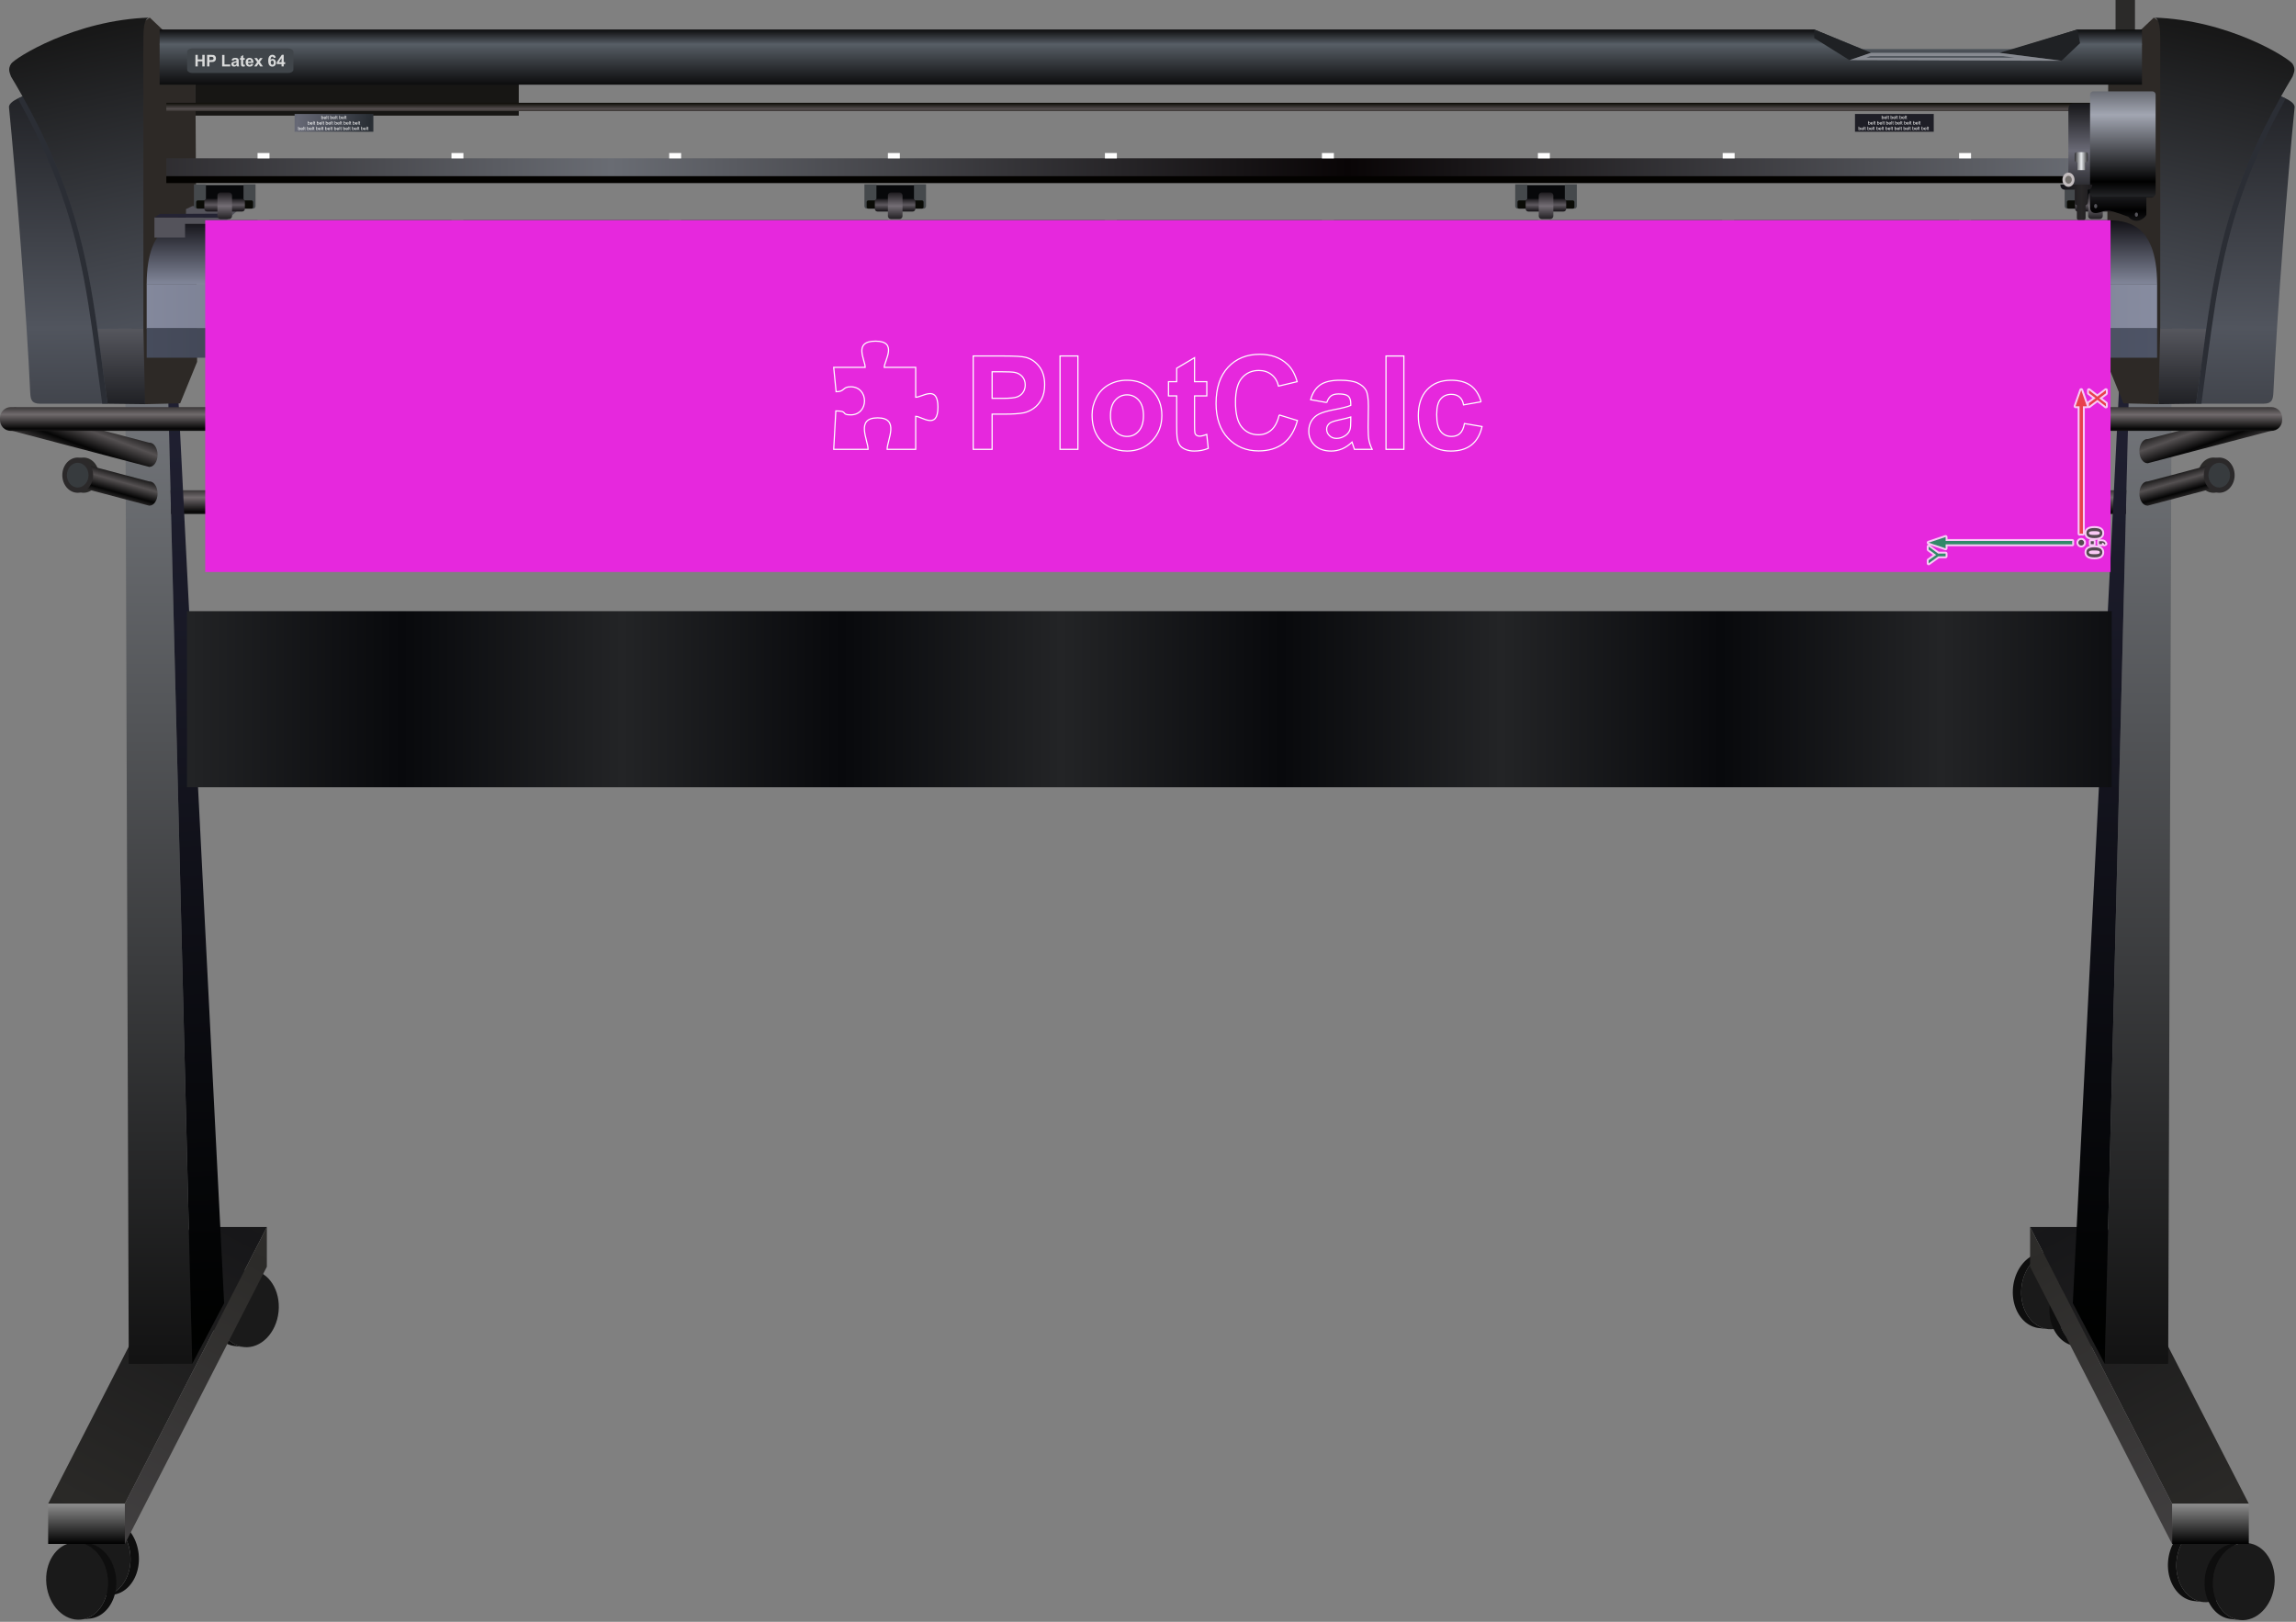
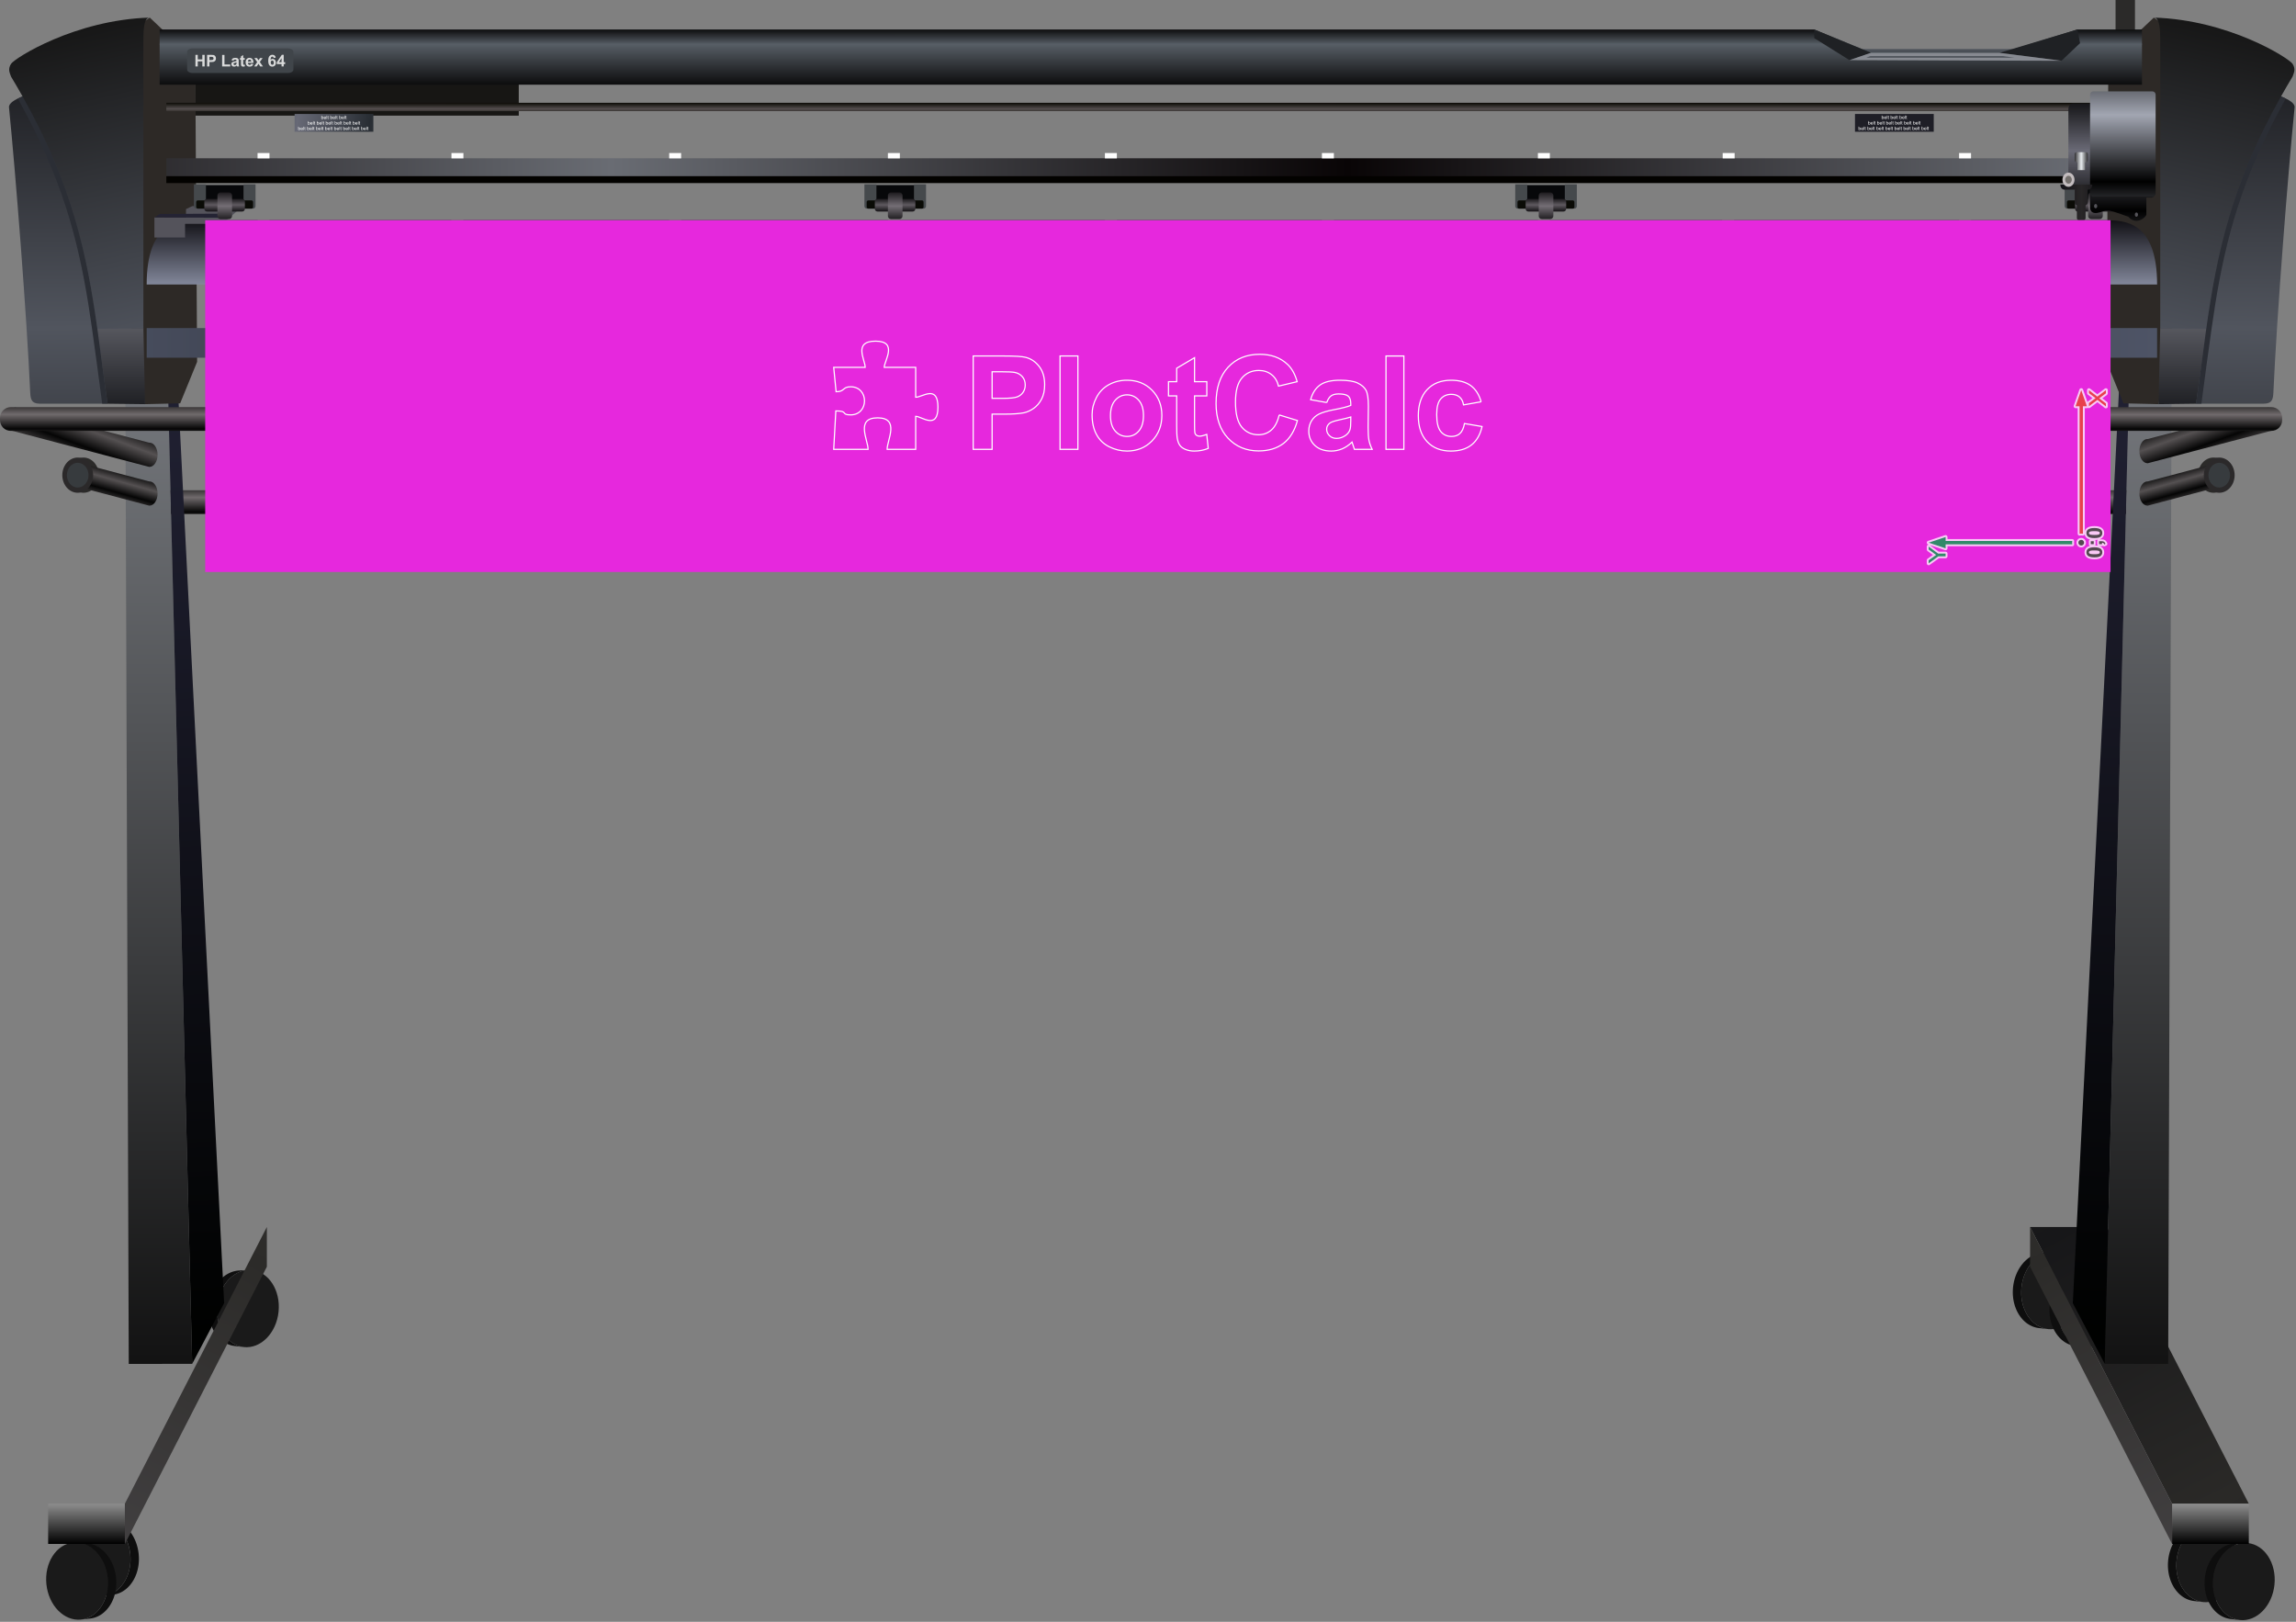
<svg xmlns="http://www.w3.org/2000/svg" xmlns:xlink="http://www.w3.org/1999/xlink" version="1.2" viewBox="-1775030 -187803 1958197 1383091">
  <rect x="-1775030" y="-187803" width="1958197" height="1383091" fill="#808080" stroke="none" />
  <defs>
    <linearGradient id="G1" x1="-1631340" x2="-1631340" y1="236498" y2="224264" spreadMethod="reflect" gradientUnits="userSpaceOnUse">
      <stop offset="0%" stop-color="rgba(112,106,108,1)" />
      <stop offset="100%" stop-color="rgba(6,6,6,1)" />
    </linearGradient>
    <linearGradient id="G2" x1="110192" x2="-10905" y1="1094561" y2="858602" spreadMethod="reflect" gradientUnits="userSpaceOnUse">
      <stop offset="0%" stop-color="rgba(42,41,39,1)" />
      <stop offset="100%" stop-color="rgba(23,23,25,1)" />
    </linearGradient>
    <linearGradient id="G3" x1="109656" x2="109657" y1="1094192" y2="1128882" spreadMethod="reflect" gradientUnits="userSpaceOnUse">
      <stop offset="0%" stop-color="rgba(143,143,143,1)" />
      <stop offset="100%" stop-color="rgba(0,0,0,1)" />
    </linearGradient>
    <linearGradient id="G4" x1="77480" x2="-43618" y1="1128882" y2="892475" spreadMethod="reflect" gradientUnits="userSpaceOnUse">
      <stop offset="0%" stop-color="rgba(65,63,64,1)" />
      <stop offset="100%" stop-color="rgba(44,43,41,1)" />
    </linearGradient>
    <linearGradient id="G5" x1="54384" x2="54385" y1="980054" y2="92431" spreadMethod="reflect" gradientUnits="userSpaceOnUse">
      <stop offset="0%" stop-color="rgba(18,18,18,1)" />
      <stop offset="100%" stop-color="rgba(122,125,130,1)" />
    </linearGradient>
    <linearGradient id="G6" x1="-7187" x2="21709" y1="949433" y2="92378" spreadMethod="reflect" gradientUnits="userSpaceOnUse">
      <stop offset="0%" stop-color="rgba(0,1,0,1)" />
      <stop offset="100%" stop-color="rgba(35,35,54,1)" />
    </linearGradient>
    <linearGradient id="G7" x1="73314" x2="70753" y1="225224" y2="215995" spreadMethod="reflect" gradientUnits="userSpaceOnUse">
      <stop offset="0%" stop-color="rgba(85,81,82,1)" />
      <stop offset="100%" stop-color="rgba(5,5,5,1)" />
    </linearGradient>
    <linearGradient id="G8" x1="-1701247" x2="-1580149" y1="1094561" y2="858602" spreadMethod="reflect" gradientUnits="userSpaceOnUse">
      <stop offset="0%" stop-color="rgba(42,41,39,1)" />
      <stop offset="100%" stop-color="rgba(23,23,25,1)" />
    </linearGradient>
    <linearGradient id="G9" x1="-1700711" x2="-1700711" y1="1094192" y2="1128882" spreadMethod="reflect" gradientUnits="userSpaceOnUse">
      <stop offset="0%" stop-color="rgba(143,143,143,1)" />
      <stop offset="100%" stop-color="rgba(0,0,0,1)" />
    </linearGradient>
    <linearGradient id="G10" x1="-1668535" x2="-1547437" y1="1128882" y2="892475" spreadMethod="reflect" gradientUnits="userSpaceOnUse">
      <stop offset="0%" stop-color="rgba(65,63,64,1)" />
      <stop offset="100%" stop-color="rgba(44,43,41,1)" />
    </linearGradient>
    <linearGradient id="G11" x1="-1645439" x2="-1645439" y1="980054" y2="92431" spreadMethod="reflect" gradientUnits="userSpaceOnUse">
      <stop offset="0%" stop-color="rgba(18,18,18,1)" />
      <stop offset="100%" stop-color="rgba(122,125,130,1)" />
    </linearGradient>
    <linearGradient id="G12" x1="-1583868" x2="-1612764" y1="949433" y2="92378" spreadMethod="reflect" gradientUnits="userSpaceOnUse">
      <stop offset="0%" stop-color="rgba(0,1,0,1)" />
      <stop offset="100%" stop-color="rgba(35,35,54,1)" />
    </linearGradient>
    <linearGradient id="G13" x1="-1664369" x2="-1661807" y1="225224" y2="215995" spreadMethod="reflect" gradientUnits="userSpaceOnUse">
      <stop offset="0%" stop-color="rgba(85,81,82,1)" />
      <stop offset="100%" stop-color="rgba(5,5,5,1)" />
    </linearGradient>
    <linearGradient id="G14" x1="91283" x2="86783" y1="182412" y2="169829" spreadMethod="reflect" gradientUnits="userSpaceOnUse">
      <stop offset="0%" stop-color="rgba(85,81,82,1)" />
      <stop offset="100%" stop-color="rgba(5,5,5,1)" />
    </linearGradient>
    <linearGradient id="G15" x1="-1686707" x2="-1681736" y1="183882" y2="170461" spreadMethod="reflect" gradientUnits="userSpaceOnUse">
      <stop offset="0%" stop-color="rgba(85,81,82,1)" />
      <stop offset="100%" stop-color="rgba(5,5,5,1)" />
    </linearGradient>
    <linearGradient id="G16" x1="-1764372" x2="-1764371" y1="165594" y2="153360" spreadMethod="reflect" gradientUnits="userSpaceOnUse">
      <stop offset="0%" stop-color="rgba(112,106,108,1)" />
      <stop offset="100%" stop-color="rgba(6,6,6,1)" />
    </linearGradient>
    <linearGradient id="G17" x1="-43110" x2="-43110" y1="-162752" y2="-149828" spreadMethod="reflect" gradientUnits="userSpaceOnUse">
      <stop offset="0%" stop-color="rgba(12,12,13,1)" />
      <stop offset="100%" stop-color="rgba(87,94,102,1)" />
    </linearGradient>
    <linearGradient id="G18" x1="-1231909" x2="-1231908" y1="-162752" y2="-149828" spreadMethod="reflect" gradientUnits="userSpaceOnUse">
      <stop offset="0%" stop-color="rgba(12,12,13,1)" />
      <stop offset="100%" stop-color="rgba(87,94,102,1)" />
    </linearGradient>
    <linearGradient id="G19" x1="-1630951" x2="-1630951" y1="-115317" y2="-150492" spreadMethod="reflect" gradientUnits="userSpaceOnUse">
      <stop offset="0%" stop-color="rgba(12,12,13,1)" />
      <stop offset="100%" stop-color="rgba(88,95,103,1)" />
    </linearGradient>
    <linearGradient id="G20" x1="146243" x2="147851" y1="91950" y2="-113442" spreadMethod="reflect" gradientUnits="userSpaceOnUse">
      <stop offset="0%" stop-color="rgba(81,85,94,1)" />
      <stop offset="100%" stop-color="rgba(32,33,37,1)" />
    </linearGradient>
    <linearGradient id="G21" x1="87360" x2="87360" y1="92038" y2="156592" spreadMethod="reflect" gradientUnits="userSpaceOnUse">
      <stop offset="0%" stop-color="rgba(86,87,94,1)" />
      <stop offset="100%" stop-color="rgba(32,33,37,1)" />
    </linearGradient>
    <linearGradient id="G22" x1="123995" x2="67370" y1="-161632" y2="92483" spreadMethod="reflect" gradientUnits="userSpaceOnUse">
      <stop offset="0%" stop-color="rgba(23,23,23,1)" />
      <stop offset="100%" stop-color="rgba(77,81,90,1)" />
    </linearGradient>
    <linearGradient id="G23" x1="-1731623" x2="-1733231" y1="91950" y2="-113442" spreadMethod="reflect" gradientUnits="userSpaceOnUse">
      <stop offset="0%" stop-color="rgba(81,85,94,1)" />
      <stop offset="100%" stop-color="rgba(32,33,37,1)" />
    </linearGradient>
    <linearGradient id="G24" x1="-1672740" x2="-1672740" y1="92038" y2="156592" spreadMethod="reflect" gradientUnits="userSpaceOnUse">
      <stop offset="0%" stop-color="rgba(86,87,94,1)" />
      <stop offset="100%" stop-color="rgba(32,33,37,1)" />
    </linearGradient>
    <linearGradient id="G25" x1="-1709375" x2="-1652749" y1="-161632" y2="92483" spreadMethod="reflect" gradientUnits="userSpaceOnUse">
      <stop offset="0%" stop-color="rgba(23,23,23,1)" />
      <stop offset="100%" stop-color="rgba(77,81,90,1)" />
    </linearGradient>
    <linearGradient id="G26" x1="-1250741" x2="-1250740" y1="-94916" y2="-100144" spreadMethod="reflect" gradientUnits="userSpaceOnUse">
      <stop offset="0%" stop-color="rgba(84,78,78,1)" />
      <stop offset="100%" stop-color="rgba(12,11,6,1)" />
    </linearGradient>
    <linearGradient id="G27" x1="-625806" x2="-1253702" y1="-44975" y2="-44976" spreadMethod="reflect" gradientUnits="userSpaceOnUse">
      <stop offset="0%" stop-color="rgba(9,5,6,1)" />
      <stop offset="100%" stop-color="rgba(105,108,115,1)" />
    </linearGradient>
    <linearGradient id="G28" x1="-641624" x2="47937" y1="-74998" y2="-74999" spreadMethod="reflect" gradientUnits="userSpaceOnUse">
      <stop offset="0%" stop-color="rgba(48,42,44,1)" />
      <stop offset="100%" stop-color="rgba(71,66,70,1)" />
    </linearGradient>
    <linearGradient id="G29" x1="-641624" x2="47937" y1="-29074" y2="-29074" spreadMethod="reflect" gradientUnits="userSpaceOnUse">
      <stop offset="0%" stop-color="rgba(48,42,44,1)" />
      <stop offset="100%" stop-color="rgba(71,66,70,1)" />
    </linearGradient>
    <linearGradient id="G30" x1="-1521081" x2="-1460081" y1="-86986" y2="-79210" spreadMethod="reflect" gradientUnits="userSpaceOnUse">
      <stop offset="0%" stop-color="rgba(103,105,118,1)" />
      <stop offset="100%" stop-color="rgba(40,45,51,1)" />
    </linearGradient>
    <linearGradient id="G31" x1="-812302" x2="64709" y1="73511" y2="73511" spreadMethod="reflect" gradientUnits="userSpaceOnUse">
      <stop offset="0%" stop-color="rgba(49,52,67,1)" />
      <stop offset="100%" stop-color="rgba(135,140,160,1)" />
    </linearGradient>
    <linearGradient id="G32" x1="-854976" x2="64709" y1="104626" y2="104626" spreadMethod="reflect" gradientUnits="userSpaceOnUse">
      <stop offset="0%" stop-color="rgba(23,24,28,1)" />
      <stop offset="100%" stop-color="rgba(78,84,102,1)" />
    </linearGradient>
    <linearGradient id="G33" x1="-1607529" x2="-1607528" y1="54793" y2="0" spreadMethod="reflect" gradientUnits="userSpaceOnUse">
      <stop offset="0%" stop-color="rgba(130,135,154,1)" />
      <stop offset="100%" stop-color="rgba(17,16,21,1)" />
    </linearGradient>
    <linearGradient id="G34" x1="242" x2="243" y1="-13039" y2="-18536" spreadMethod="reflect" gradientUnits="userSpaceOnUse">
      <stop offset="0%" stop-color="rgba(95,90,96,1)" />
      <stop offset="100%" stop-color="rgba(22,20,23,1)" />
    </linearGradient>
    <linearGradient id="G35" x1="12209" x2="12210" y1="-12101" y2="-23730" spreadMethod="reflect" gradientUnits="userSpaceOnUse">
      <stop offset="0%" stop-color="rgba(116,110,117,1)" />
      <stop offset="100%" stop-color="rgba(29,27,30,1)" />
    </linearGradient>
    <linearGradient id="G36" x1="-1432150" x2="-1244667" y1="402067" y2="402066" spreadMethod="reflect" gradientUnits="userSpaceOnUse">
      <stop offset="0%" stop-color="rgba(8,9,12,1)" />
      <stop offset="100%" stop-color="rgba(35,36,38,1)" />
    </linearGradient>
    <linearGradient id="G37" x1="-1595263" x2="-1595262" y1="-13039" y2="-18536" spreadMethod="reflect" gradientUnits="userSpaceOnUse">
      <stop offset="0%" stop-color="rgba(95,90,96,1)" />
      <stop offset="100%" stop-color="rgba(22,20,23,1)" />
    </linearGradient>
    <linearGradient id="G38" x1="-1583296" x2="-1583296" y1="-12101" y2="-23730" spreadMethod="reflect" gradientUnits="userSpaceOnUse">
      <stop offset="0%" stop-color="rgba(116,110,117,1)" />
      <stop offset="100%" stop-color="rgba(29,27,30,1)" />
    </linearGradient>
    <linearGradient id="G39" x1="-1023423" x2="-1023423" y1="-13039" y2="-18536" spreadMethod="reflect" gradientUnits="userSpaceOnUse">
      <stop offset="0%" stop-color="rgba(95,90,96,1)" />
      <stop offset="100%" stop-color="rgba(22,20,23,1)" />
    </linearGradient>
    <linearGradient id="G40" x1="-1011457" x2="-1011456" y1="-12101" y2="-23730" spreadMethod="reflect" gradientUnits="userSpaceOnUse">
      <stop offset="0%" stop-color="rgba(116,110,117,1)" />
      <stop offset="100%" stop-color="rgba(29,27,30,1)" />
    </linearGradient>
    <linearGradient id="G41" x1="-468358" x2="-468358" y1="-13039" y2="-18536" spreadMethod="reflect" gradientUnits="userSpaceOnUse">
      <stop offset="0%" stop-color="rgba(95,90,96,1)" />
      <stop offset="100%" stop-color="rgba(22,20,23,1)" />
    </linearGradient>
    <linearGradient id="G42" x1="-456392" x2="-456391" y1="-12101" y2="-23730" spreadMethod="reflect" gradientUnits="userSpaceOnUse">
      <stop offset="0%" stop-color="rgba(116,110,117,1)" />
      <stop offset="100%" stop-color="rgba(29,27,30,1)" />
    </linearGradient>
    <linearGradient id="G43" x1="-10015" x2="-10015" y1="-59112" y2="-110194" spreadMethod="reflect" gradientUnits="userSpaceOnUse">
      <stop offset="0%" stop-color="rgba(106,106,118,1)" />
      <stop offset="100%" stop-color="rgba(0,0,0,1)" />
    </linearGradient>
    <linearGradient id="G44" x1="7383" x2="7383" y1="-89790" y2="-146803" spreadMethod="reflect" gradientUnits="userSpaceOnUse">
      <stop offset="0%" stop-color="rgba(162,166,178,1)" />
      <stop offset="100%" stop-color="rgba(0,0,0,1)" />
    </linearGradient>
    <linearGradient id="G45" x1="15" x2="5624" y1="-50375" y2="-50375" spreadMethod="reflect" gradientUnits="userSpaceOnUse">
      <stop offset="0%" stop-color="rgba(232,236,239,1)" />
      <stop offset="100%" stop-color="rgba(46,46,48,1)" />
    </linearGradient>
    <linearGradient id="G46" x1="48" x2="-17189" y1="-19863" y2="-19864" spreadMethod="reflect" gradientUnits="userSpaceOnUse">
      <stop offset="0%" stop-color="rgba(40,38,39,1)" />
      <stop offset="100%" stop-color="rgba(20,19,24,1)" />
    </linearGradient>
    <linearGradient id="GS1" x1="0" x2="0" y1="0" y2="25000" gradientUnits="userSpaceOnUse">
      <stop offset="25%" stop-color="rgba(0,0,0,.2)" />
      <stop offset="100%" stop-color="rgba(0,0,0,0)" />
    </linearGradient>
    <linearGradient id="GS2" x1="0" x2="0" y1="300000" y2="100000" gradientUnits="userSpaceOnUse">
      <stop offset="0%" stop-color="rgba(0,0,0,.1)" />
      <stop offset="100%" stop-color="rgba(0,0,0,0)" />
    </linearGradient>
  </defs>
  <path id="theMotionPath" d="M0 0H-1575000H0" />
  <g>
    <path fill="rgba(43,42,41,1)" d="m29279-143395h16560v-44408h-16560z" />
    <path fill="url(#G1)" d="m-1632597 230297h1681320c4421 0 8038 4148 8038 9218v1843c0 5070-3617 9217-8038 9217h-1681320c-4422 0-8038-4147-8038-9217v-1843c0-5070 3616-9218 8038-9218" />
    <path fill="rgba(14,14,14,1)" d="m-1564208 895316l-7669 448-1290 153-1276 231-1259 308-1242 384-1222 456-1200 527-1177 596-1153 665-1125 729-1096 794-1066 855-1033 916-999 973-963 1030-925 1084-885 1137-844 1188-801 1237-755 1283-709 1329-660 1373-609 1413-557 1454-502 1491-447 1527-388 1561-329 1594-268 1623-204 1652-137 1659-70 1645-4 1627 62 1607 125 1586 188 1563 248 1536 308 1509 365 1478 422 1445 478 1411 531 1374 583 1335 635 1294 684 1251 733 1205 779 1157 824 1107 869 1055 911 1000 952 944 992 886 1031 824 1068 761 1103 697 1137 628 1170 559 1202 487 1231 413 1260 337 1287 258 1313 178 7615 866-1340-181-1314-264-1286-343-1256-422-1226-497-1194-570-1161-642-1125-710-1090-777-1051-841-1013-904-971-963-930-1021-887-1076-841-1130-795-1181-747-1229-698-1276-648-1320-595-1363-542-1402-488-1440-430-1475-373-1508-314-1539-253-1568-192-1594-127-1619-63-1640 3-1660 71-1678 141-1693 208-1686 273-1657 336-1626 396-1593 456-1558 512-1522 569-1483 621-1442 673-1401 723-1355 771-1310 817-1262 861-1212 904-1160 944-1107 983-1051 1019-993 1054-934 1088-873 1118-810 1149-744 1175-678 1201-609 1225-538 1247-465 1267-391 1286-315 1301-236z" />
    <path fill="rgba(26,26,26,1)" d="m-1566966 961009c14427 1489 27640-12003 29511-30134 1871-18132-8308-34038-22735-35526-14428-1489-27640 12002-29511 30134-1872 18132 8307 34037 22735 35526" />
    <path fill="rgba(14,14,14,1)" d="m-25495 879989l-7669 447-1290 153-1276 232-1259 308-1242 383-1222 456-1200 527-1178 597-1152 664-1125 730-1096 793-1066 855-1033 916-999 973-963 1030-925 1085-885 1137-844 1187-801 1237-755 1284-709 1329-660 1372-609 1414-557 1453-502 1491-447 1527-388 1561-329 1594-268 1624-204 1652-137 1659-70 1644-4 1627 62 1608 125 1586 188 1562 248 1536 308 1509 365 1478 422 1446 478 1411 531 1374 583 1335 635 1293 684 1251 732 1205 780 1157 824 1107 869 1055 911 1001 952 944 992 885 1031 824 1067 762 1103 696 1138 628 1170 559 1201 487 1232 413 1260 337 1287 259 1313 177 7615 867-1340-182-1314-264-1286-343-1256-422-1226-497-1195-570-1160-641-1126-711-1089-777-1051-841-1013-903-972-964-929-1021-887-1076-841-1130-795-1181-747-1229-698-1276-648-1320-595-1363-543-1402-487-1439-430-1475-374-1509-313-1539-254-1568-191-1594-128-1618-62-1641 3-1660 71-1678 140-1693 209-1685 273-1658 335-1625 397-1593 456-1559 512-1521 569-1483 621-1443 673-1400 723-1356 771-1310 817-1262 861-1212 904-1160 944-1107 983-1051 1019-993 1054-934 1088-873 1118-809 1148-745 1176-678 1201-608 1225-538 1247-466 1267-391 1285-314 1302-236z" />
    <path fill="rgba(26,26,26,1)" d="m-28253 945682c14427 1488 27639-12003 29511-30135 1871-18132-8308-34037-22735-35526-14428-1489-27640 12003-29512 30134-1871 18132 8308 34038 22736 35527" />
    <path fill="rgba(14,14,14,1)" d="m5758 895316l-7669 448-1290 153-1275 231-1260 308-1242 384-1222 456-1200 527-1178 596-1151 665-1125 729-1097 794-1066 855-1033 916-999 973-963 1030-925 1084-885 1137-844 1188-801 1237-755 1283-709 1329-660 1373-609 1413-557 1454-502 1491-447 1527-388 1561-329 1594-268 1623-204 1652-137 1659-70 1645-4 1627 62 1607 125 1586 188 1563 248 1536 308 1509 365 1478 422 1445 478 1411 531 1374 583 1335 635 1294 684 1251 733 1205 779 1157 824 1107 869 1055 911 1000 952 944 992 886 1031 824 1067 761 1103 697 1138 628 1170 559 1201 487 1232 413 1260 337 1287 258 1314 178 7614 866-1340-181-1314-264-1286-343-1256-422-1226-497-1194-570-1161-642-1125-710-1090-777-1051-841-1013-904-971-963-930-1021-887-1076-841-1130-795-1181-747-1229-698-1276-648-1320-595-1363-542-1402-488-1440-430-1475-373-1508-314-1539-254-1568-191-1594-127-1619-63-1640 3-1660 71-1678 141-1693 208-1686 273-1657 335-1626 397-1593 456-1558 513-1522 568-1483 621-1442 673-1401 723-1355 771-1310 817-1262 861-1212 904-1160 944-1107 983-1051 1019-993 1054-934 1088-873 1118-810 1148-744 1176-678 1201-609 1225-538 1247-465 1267-391 1285-315 1302-236z" />
    <path fill="rgba(26,26,26,1)" d="m3000 961009c14427 1489 27640-12003 29511-30134 1871-18132-8308-34038-22735-35526-14428-1489-27640 12002-29511 30134-1872 18132 8307 34037 22735 35526" />
    <path fill="rgba(14,14,14,1)" d="m-1689429 1107432l7670 448 1290 153 1275 231 1260 308 1242 384 1222 456 1200 527 1177 597 1152 664 1125 729 1097 794 1065 855 1034 916 999 973 963 1030 925 1084 885 1137 844 1188 801 1237 755 1284 709 1328 659 1373 610 1413 556 1454 503 1491 446 1527 389 1561 329 1594 268 1623 204 1652 137 1659 70 1645 3 1627-61 1607-126 1586-187 1563-248 1536-308 1509-365 1478-423 1445-477 1411-531 1374-584 1335-634 1294-684 1251-733 1205-779 1157-824 1107-869 1055-911 1000-953 944-992 886-1030 824-1068 761-1103 697-1137 628-1170 559-1202 487-1231 413-1260 337-1288 258-1313 178-7614 866 1340-181 1314-264 1285-344 1257-421 1226-497 1194-570 1161-642 1125-710 1090-777 1051-841 1012-903 972-964 930-1021 886-1076 842-1130 795-1181 747-1229 698-1276 648-1321 595-1362 542-1402 487-1440 431-1475 373-1508 314-1539 253-1568 192-1594 127-1619 63-1640-3-1660-71-1678-141-1693-208-1686-273-1657-336-1626-396-1593-456-1558-513-1522-568-1482-621-1443-674-1400-723-1356-771-1310-817-1262-861-1212-903-1160-944-1107-983-1051-1019-993-1054-934-1088-873-1119-810-1148-744-1175-678-1201-609-1225-538-1247-465-1267-391-1286-315-1301-236z" />
    <path fill="rgba(26,26,26,1)" d="m-1686670 1173125c-14427 1489-27640-12002-29511-30134-1871-18132 8308-34037 22735-35526 14428-1489 27640 12002 29511 30134 1871 18132-8307 34037-22735 35526" />
    <path fill="rgba(14,14,14,1)" d="m-1708701 1127710l7669 448 1290 153 1276 231 1260 308 1241 383 1222 456 1201 528 1177 596 1152 664 1125 730 1096 794 1066 855 1033 915 999 974 963 1030 926 1084 885 1137 844 1188 800 1236 756 1284 708 1329 660 1372 609 1414 557 1454 503 1491 446 1527 389 1561 329 1593 267 1624 204 1652 138 1659 70 1644 3 1627-62 1608-125 1586-187 1563-248 1536-308 1508-366 1478-422 1446-477 1411-531 1374-584 1335-635 1294-684 1251-732 1204-779 1157-825 1107-868 1055-912 1001-952 944-992 885-1030 825-1068 761-1103 696-1137 629-1170 559-1202 487-1231 413-1260 337-1288 258-1313 178-7614 866 1340-181 1313-264 1286-344 1257-421 1226-497 1194-571 1160-641 1126-710 1089-777 1052-841 1012-904 972-963 930-1021 886-1077 841-1129 795-1181 748-1230 698-1275 647-1321 596-1362 542-1402 487-1440 431-1475 373-1508 314-1539 253-1568 191-1594 128-1619 63-1640-4-1661-71-1677-140-1693-208-1686-273-1657-336-1626-397-1593-455-1558-513-1522-568-1483-622-1442-673-1401-723-1356-771-1310-817-1261-861-1212-903-1161-944-1106-983-1051-1020-994-1054-934-1087-872-1119-810-1148-745-1176-677-1201-609-1225-538-1247-465-1267-391-1285-315-1302-236z" />
    <path fill="rgba(26,26,26,1)" d="m-1705942 1193403c-14427 1489-27640-12003-29511-30134-1871-18132 8307-34038 22735-35527 14427-1488 27640 12003 29511 30135 1871 18131-8308 34037-22735 35526" />
    <path fill="rgba(14,14,14,1)" d="m106799 1112778l-7669 448-1290 153-1276 232-1259 308-1242 383-1222 456-1201 527-1177 597-1152 664-1125 729-1096 794-1066 855-1033 916-999 973-963 1030-925 1085-886 1136-844 1188-800 1237-756 1284-708 1328-660 1373-609 1414-557 1453-503 1491-446 1527-389 1561-329 1594-267 1624-204 1652-138 1659-70 1644-3 1627 62 1608 125 1586 187 1562 249 1536 307 1509 366 1478 422 1445 477 1411 532 1374 583 1335 634 1294 685 1251 732 1205 779 1157 825 1107 868 1055 912 1000 952 945 992 885 1030 824 1068 762 1103 696 1137 628 1171 559 1201 487 1232 413 1260 337 1287 259 1313 177 7614 867-1340-182-1313-264-1286-343-1257-422-1226-497-1194-570-1160-642-1126-710-1089-777-1052-841-1012-903-972-964-930-1021-886-1076-841-1130-795-1181-748-1229-698-1276-647-1320-596-1363-542-1402-487-1440-431-1474-373-1509-314-1539-253-1568-191-1594-128-1619-63-1640 4-1660 71-1678 140-1693 208-1686 274-1657 335-1625 397-1593 455-1559 513-1521 568-1483 622-1443 673-1400 723-1356 771-1310 817-1262 861-1212 903-1160 945-1107 982-1051 1020-993 1054-934 1087-873 1119-810 1148-744 1176-678 1201-609 1225-538 1247-465 1267-391 1285-314 1302-236z" />
    <path fill="rgba(26,26,26,1)" d="m104040 1178472c14428 1488 27640-12003 29511-30135 1871-18132-8307-34037-22735-35526-14427-1489-27640 12002-29511 30134-1871 18132 8308 34038 22735 35527" />
    <path fill="rgba(14,14,14,1)" d="m138052 1128106l-7669 448-1290 153-1276 231-1259 308-1242 384-1222 456-1201 527-1177 596-1152 664-1125 730-1096 794-1066 855-1033 915-999 974-963 1030-925 1084-886 1137-844 1188-800 1236-756 1284-708 1329-660 1373-609 1413-557 1454-503 1491-446 1527-389 1561-329 1593-267 1624-204 1652-138 1659-69 1645-4 1626 62 1608 125 1586 187 1563 249 1536 307 1509 366 1478 422 1445 477 1411 532 1374 583 1335 635 1294 684 1251 732 1204 779 1158 825 1107 868 1054 912 1001 952 944 992 886 1030 824 1068 761 1103 696 1138 629 1170 559 1201 487 1232 413 1260 337 1287 258 1313 178 7614 866-1340-181-1313-264-1286-344-1257-421-1226-497-1194-570-1160-642-1126-710-1089-777-1052-841-1012-904-972-963-930-1021-886-1077-841-1129-795-1181-748-1229-698-1276-647-1321-596-1362-542-1402-487-1440-431-1475-373-1508-314-1539-253-1568-191-1594-128-1619-63-1640 4-1660 71-1678 140-1693 209-1686 273-1657 335-1626 397-1593 455-1558 513-1522 568-1483 622-1442 673-1401 723-1356 771-1310 817-1261 861-1212 903-1161 945-1106 982-1051 1020-993 1054-935 1087-872 1119-810 1148-744 1176-678 1201-609 1225-538 1247-465 1267-391 1285-315 1302-236z" />
    <path fill="rgba(26,26,26,1)" d="m135293 1193799c14428 1489 27640-12003 29511-30134 1871-18132-8307-34038-22735-35526-14427-1489-27640 12002-29511 30134-1871 18132 8308 34037 22735 35526" />
    <path fill="url(#G2)" d="m77480 1094561h65425l-121098-235959h-65425z" />
    <path fill="url(#G3)" d="m77480 1094561h65425v34321h-65425z" />
    <path fill="url(#G4)" d="m77480 1094561l-121098-235959v33873l121098 236407z" />
    <path fill="url(#G5)" d="m74159 975375l-54096-67 21920-882930 35235 105z" />
    <path fill="url(#G6)" d="m41983 92378l-21920 882930-27250-51750 41293-816203z" />
    <path fill="rgba(43,42,41,1)" d="m112773 232441c7256 0 13138-6723 13138-15017 0-8293-5882-15017-13138-15017-7256 0-13138 6724-13138 15017 0 8294 5882 15017 13138 15017" />
    <path fill="url(#G7)" d="m114211 228220l-57381 15194c-115 8-230 13-345 13-3813 0-6904-4622-6904-10324 0-5701 3091-10323 6904-10323 92 0 184 3 276 8l54388-14401 44-11 7 8c-2489 1559-4238 5237-4238 9526 0 5701 3091 10323 6904 10323 115 0 230-4 345-13" />
    <path fill="rgba(43,41,42,1)" d="m117700 232441c7255 0 13137-6723 13137-15017 0-8293-5882-15017-13137-15017-7256 0-13138 6724-13138 15017 0 8294 5882 15017 13138 15017" />
    <path fill="rgba(55,59,62,1)" d="m117700 227978c5099 0 9233-4725 9233-10554 0-5828-4134-10554-9233-10554-5100 0-9234 4726-9234 10554 0 5829 4134 10554 9234 10554" />
-     <path fill="url(#G8)" d="m-1668535 1094561h-65425l121098-235959h65425z" />
+     <path fill="url(#G8)" d="m-1668535 1094561h-65425h65425z" />
    <path fill="url(#G9)" d="m-1668535 1094561h-65425v34321h65425z" />
    <path fill="url(#G10)" d="m-1668535 1094561l121098-235959v33873l-121098 236407z" />
    <path fill="url(#G11)" d="m-1665214 975375l54096-67-21920-882930-35234 105z" />
    <path fill="url(#G12)" d="m-1633038 92378l21920 882930 27250-51750-41292-816203z" />
    <path fill="rgba(43,42,41,1)" d="m-1703828 232441c-7256 0-13138-6723-13138-15017 0-8293 5882-15017 13138-15017 7256 0 13138 6724 13138 15017 0 8294-5882 15017-13138 15017" />
    <path fill="url(#G13)" d="m-1705266 228220l57381 15194c115 8 230 13 345 13 3814 0 6905-4622 6905-10324 0-5701-3091-10323-6905-10323-92 0-184 3-276 8l-54388-14401-43-11-8 8c2490 1559 4239 5237 4239 9526 0 5701-3092 10323-6905 10323-115 0-230-4-345-13" />
    <path fill="rgba(43,41,42,1)" d="m-1708754 232441c-7256 0-13138-6723-13138-15017 0-8293 5882-15017 13138-15017 7256 0 13137 6724 13137 15017 0 8294-5881 15017-13137 15017" />
    <path fill="rgba(55,59,62,1)" d="m-1708754 227978c-5100 0-9234-4725-9234-10554 0-5828 4134-10554 9234-10554 5099 0 9233 4726 9233 10554 0 5829-4134 10554-9233 10554" />
    <path fill="url(#G14)" d="m163146 179285l-106316 27930c-115 9-230 13-345 13-3813 0-6904-4621-6904-10323 0-5701 3091-10323 6904-10323 92 0 184 3 276 8l103323-27137 43-12 8 8c-2490 1560-4239 5238-4239 9526 0 5702 3092 10323 6905 10323 115 0 230-4 345-13" />
    <path fill="url(#G15)" d="m-1766099 179226l118214 31113c115 9 230 13 345 13 3814 0 6905-4621 6905-10323 0-5701-3091-10323-6905-10323-92 0-184 3-276 8l-115221-30321-44-12-7 8c2489 1560 4238 5238 4238 9526 0 5702-3091 10323-6904 10323-115 0-230-4-345-12" />
    <path fill="url(#G16)" d="m-1765812 159393h1927974c5070 0 9218 4148 9218 9218v1842c0 5070-4149 9218-9218 9218h-1927974c-5071 0-9218-4148-9218-9218v-1842c0-5070 4147-9218 9218-9218" />
    <path fill="rgba(23,22,20,1)" d="m-1608766-89197h276179v-34857h-276179z" />
    <path fill="rgba(45,41,38,1)" d="m-1702635-135831l51328 292700 29917-701 14479-35397-1609-256874-38739-36684z" />
    <path fill="rgba(45,41,38,1)" d="m117255-135831l-51328 292700-29917-701-14479-35397 1609-256874 38739-36684z" />
    <path fill="url(#G17)" d="m-45108-149828h96926v-12831h-55055z" />
    <path fill="url(#G18)" d="m-196392-149828l-31384-12831h-1411115v12831z" />
    <path fill="url(#G19)" d="m-1638891-150492h1440874l11069 4525h129241l14767-4525h94758v34922h-1690709z" />
    <path fill="rgba(31,33,36,1)" d="m-179244-142817l-48532-19842 81 7373 30031 18769z" />
    <path fill="rgba(31,33,36,1)" d="m-3237-162659l-66498 19926 52904 6753 15819-15016z" />
    <path fill="rgba(135,138,145,1)" d="m-179244-142817l-18420 6300 180833 537-52904-6753z" />
    <path fill="rgba(81,87,94,1)" d="m-179813-140036h112752l10155 1475h-126443z" />
    <path fill="url(#G20)" d="m82368 146648l15540 9835h57393c7742-2 8246-3974 8581-9567 2904-65012 12468-187120 18099-243132 728-7252-22524-12492-22524-13742h-268l-56174 69715z" />
    <path fill="url(#G21)" d="m97908 156483c3226-22204 5862-43732 8787-64445l-39325 76-1443 64755z" />
    <path fill="url(#G22)" d="m106632 92483l5-28c9474-67077 22645-130265 73624-214967 1096-3375 2906-6125-34-10859-2939-4735-54498-37592-118348-39416 5553 67 5360 11829 5491 19305v245860v105z" />
    <path fill="rgba(43,46,53,1)" d="m97908 156483h4594c2737-21161 5610-42410 8594-63536 998-7062 2042-14118 3170-21161 4512-28187 10414-55703 19180-82904 9963-30914 23189-60305 38881-88688l2069-4005c-1283-629-2638-1218-3987-1766-42859 76294-54923 135417-63753 197897-2910 20626-5537 42060-8748 64163" />
    <path fill="url(#G23)" d="m-1667747 146648l-15541 9835h-57393c-7742-2-8246-3974-8581-9567-2904-65012-12468-187120-18098-243132-729-7252 22523-12492 22523-13742h268l56174 69715z" />
    <path fill="url(#G24)" d="m-1683288 156483c-3226-22204-5862-43732-8787-64445l39326 76 1442 64755z" />
    <path fill="url(#G25)" d="m-1692012 92483l-4-28c-9475-67077-22646-130265-73624-214967-1097-3375-2906-6125 33-10859 2939-4735 54498-37592 118348-39416-5553 67-5360 11829-5490 19305v245860v105z" />
    <path fill="rgba(43,46,53,1)" d="m-1683288 156483h-4594c-2737-21161-5610-42410-8594-63536-998-7062-2042-14118-3169-21161-4512-28187-10415-55703-19181-82904-9963-30914-23189-60305-38881-88688l-2069-4005c1283-629 2638-1218 3987-1766 42859 76294 54923 135417 63753 197897 2910 20626 5537 42060 8748 64163" />
    <path fill="url(#G26)" d="m47937-93039h-1681119v-7105h1681119z" />
    <path fill="url(#G27)" d="m47937-37132h-1681119v-15687h1681119z" />
    <path fill="url(#G28)" d="m47937-93741h-1681119v41963h1681119z" />
    <path fill="rgba(3,2,0,1)" d="m-1633182-37566v5898h1681119v-5898z" />
    <path fill="url(#G29)" d="m47937-31851h-1681119v6217h1681119z" />
    <path fill="rgba(254,254,254,1)" d="m-1555376-57290h10189v4558h-10189z" />
    <path fill="rgba(254,254,254,1)" d="m-1389978-57290h10189v4558h-10189z" />
    <path fill="rgba(254,254,254,1)" d="m-305791-57290h10189v4558h-10189z" />
    <path fill="rgba(254,254,254,1)" d="m-104183-57290h10189v4558h-10189z" />
    <path fill="url(#G30)" d="m-1523763-90606h67168v15150h-67168z" />
    <path fill="rgba(30,30,38,1)" d="m-192963-90606h67168v15150h-67168z" />
    <path fill="rgba(254,254,254,1)" d="m-1520360-76841h-332v-2906h357v1037c151-188 343-282 577-282 129 0 252 25 368 77 116 53 210 126 286 220 74 95 133 209 175 342 42 133 63 275 63 427 0 360-89 639-267 835-179 197-392 295-642 295-248 0-443-104-585-310zm-3-1069c0 252 34 434 102 546 113 184 264 276 456 276 156 0 291-68 404-203 113-136 170-337 170-605 0-275-54-477-163-608-109-131-241-196-395-196-157 0-291 68-404 203-114 135-170 331-170 587m3369 387l370 49c-58 214-165 381-322 500-157 118-357 178-602 178-307 0-551-95-730-284-180-189-270-455-270-797 0-353 90-627 272-822 182-196 418-293 709-293 280 0 510 95 688 287 178 191 267 460 267 807 0 21-1 53-2 95h-1569c14 231 78 408 196 531 117 122 264 184 439 184 131 0 243-35 334-104 93-69 166-179 220-331m-1169-572h1173c-15-177-61-310-134-399-113-137-261-206-441-206-164 0-301 55-413 164-111 110-173 257-185 441m1982 1254v-2906h357v2906zm1685-318l49 315c-100 21-190 32-269 32-129 0-229-21-301-62-71-41-121-95-150-162-29-67-43-207-43-422v-1214h-264v-276h264v-521l357-214v735h357v276h-357v1234c0 103 6 168 19 197 12 29 32 52 61 70 28 17 69 26 122 26 39 0 91-5 155-14m1809 318h-333v-2906h358v1037c150-188 343-282 577-282 129 0 252 25 368 77 115 53 210 126 285 220 75 95 134 209 176 342 42 133 63 275 63 427 0 360-89 639-267 835-179 197-392 295-642 295-249 0-443-104-585-310zm-4-1069c0 252 35 434 103 546 112 184 264 276 455 276 157 0 291-68 404-203 114-136 171-337 171-605 0-275-54-477-163-608-109-131-241-196-395-196-157 0-291 68-404 203-114 135-171 331-171 587m3370 387l370 49c-58 214-166 381-323 500-156 118-357 178-601 178-307 0-551-95-731-284-180-189-270-455-270-797 0-353 91-627 273-822 182-196 418-293 708-293 281 0 511 95 688 287 178 191 268 460 268 807 0 21-1 53-2 95h-1569c13 231 78 408 196 531 117 122 264 184 439 184 131 0 242-35 334-104 93-69 166-179 220-331m-1169-572h1173c-15-177-61-310-134-399-113-137-261-206-442-206-163 0-301 55-412 164-111 110-173 257-185 441m1982 1254v-2906h357v2906zm1685-318l49 315c-100 21-191 32-269 32-129 0-229-21-301-62-71-41-121-95-150-162-29-67-43-207-43-422v-1214h-264v-276h264v-521l357-214v735h357v276h-357v1234c0 103 6 168 19 197 12 29 32 52 60 70 29 17 70 26 122 26 40 0 92-5 156-14m1809 318h-333v-2906h357v1037c151-188 343-282 578-282 129 0 252 25 368 77 115 53 210 126 285 220 74 95 133 209 175 342 43 133 64 275 64 427 0 360-90 639-267 835-179 197-393 295-642 295-249 0-444-104-585-310zm-4-1069c0 252 34 434 103 546 112 184 264 276 455 276 156 0 291-68 404-203 114-136 170-337 170-605 0-275-54-477-163-608-109-131-240-196-395-196-156 0-291 68-404 203-113 135-170 331-170 587m3370 387l369 49c-57 214-165 381-322 500-157 118-357 178-601 178-307 0-551-95-731-284-180-189-270-455-270-797 0-353 91-627 273-822 182-196 418-293 708-293 281 0 510 95 688 287 178 191 267 460 267 807 0 21 0 53-2 95h-1569c14 231 79 408 197 531 117 122 263 184 439 184 130 0 242-35 334-104 93-69 166-179 220-331m-1169-572h1173c-16-177-61-310-135-399-113-137-260-206-441-206-164 0-301 55-412 164-112 110-173 257-185 441m1981 1254v-2906h358v2906zm1686-318l48 315c-100 21-190 32-268 32-129 0-230-21-301-62-71-41-121-95-151-162-29-67-43-207-43-422v-1214h-264v-276h264v-521l358-214v735h357v276h-357v1234c0 103 6 168 18 197 13 29 33 52 61 70 29 17 69 26 122 26 39 0 91-5 156-14m1809 318h-333v-2906h357v1037c151-188 343-282 577-282 129 0 253 25 368 77 116 53 211 126 286 220 74 95 133 209 175 342 43 133 64 275 64 427 0 360-90 639-268 835-178 197-392 295-642 295-248 0-443-104-584-310zm-4-1069c0 252 34 434 102 546 113 184 264 276 456 276 156 0 291-68 404-203 113-136 170-337 170-605 0-275-54-477-163-608-109-131-241-196-395-196-156 0-291 68-404 203-114 135-170 331-170 587m3370 387l369 49c-58 214-165 381-322 500-157 118-357 178-601 178-308 0-551-95-731-284-180-189-270-455-270-797 0-353 91-627 273-822 182-196 418-293 708-293 281 0 510 95 688 287 178 191 267 460 267 807 0 21 0 53-2 95h-1569c14 231 79 408 197 531 117 122 263 184 439 184 130 0 242-35 334-104 93-69 166-179 220-331m-1170-572h1174c-16-177-61-310-135-399-113-137-260-206-441-206-164 0-301 55-413 164-111 110-172 257-185 441m1982 1254v-2906h357v2906zm1686-318l48 315c-100 21-190 32-268 32-130 0-230-21-301-62-72-41-122-95-151-162-29-67-43-207-43-422v-1214h-264v-276h264v-521l357-214v735h358v276h-358v1234c0 103 6 168 19 197 12 29 33 52 61 70 28 17 69 26 122 26 39 0 91-5 156-14m1809 318h-333v-2906h357v1037c151-188 343-282 577-282 129 0 252 25 368 77 116 53 211 126 286 220 74 95 133 209 175 342 42 133 63 275 63 427 0 360-89 639-267 835-178 197-392 295-642 295-248 0-443-104-584-310zm-4-1069c0 252 34 434 102 546 113 184 264 276 456 276 156 0 291-68 404-203 113-136 170-337 170-605 0-275-54-477-163-608-109-131-241-196-395-196-156 0-291 68-404 203-114 135-170 331-170 587m3369 387l370 49c-58 214-165 381-322 500-157 118-357 178-602 178-307 0-551-95-730-284-180-189-270-455-270-797 0-353 90-627 272-822 182-196 418-293 709-293 280 0 510 95 688 287 178 191 267 460 267 807 0 21-1 53-2 95h-1569c14 231 78 408 196 531 117 122 264 184 439 184 131 0 243-35 334-104 93-69 166-179 220-331m-1169-572h1173c-15-177-61-310-134-399-113-137-261-206-441-206-164 0-301 55-413 164-111 110-172 257-185 441m1982 1254v-2906h357v2906zm1685-318l49 315c-100 21-190 32-269 32-129 0-229-21-301-62-71-41-121-95-150-162-29-67-43-207-43-422v-1214h-264v-276h264v-521l357-214v735h357v276h-357v1234c0 103 6 168 19 197 12 29 32 52 61 70 28 17 69 26 122 26 39 0 91-5 155-14m1809 318h-333v-2906h358v1037c150-188 343-282 577-282 129 0 252 25 368 77 116 53 210 126 285 220 75 95 134 209 176 342 42 133 63 275 63 427 0 360-89 639-267 835-179 197-392 295-642 295-248 0-443-104-585-310zm-4-1069c0 252 35 434 103 546 112 184 264 276 455 276 157 0 291-68 404-203 114-136 171-337 171-605 0-275-54-477-163-608-109-131-241-196-395-196-157 0-291 68-404 203-114 135-171 331-171 587m3370 387l370 49c-58 214-166 381-322 500-157 118-358 178-602 178-307 0-551-95-731-284-180-189-270-455-270-797 0-353 91-627 273-822 182-196 418-293 708-293 281 0 511 95 689 287 177 191 267 460 267 807 0 21-1 53-2 95h-1569c13 231 78 408 196 531 117 122 264 184 439 184 131 0 242-35 334-104 93-69 166-179 220-331m-1169-572h1173c-15-177-61-310-134-399-113-137-261-206-441-206-164 0-302 55-413 164-111 110-173 257-185 441m1982 1254v-2906h357v2906zm1685-318l49 315c-100 21-191 32-269 32-129 0-229-21-301-62-71-41-121-95-150-162-29-67-44-207-44-422v-1214h-263v-276h263v-521l358-214v735h357v276h-357v1234c0 103 6 168 19 197 12 29 32 52 61 70 28 17 69 26 121 26 40 0 92-5 156-14m1809 318h-333v-2906h357v1037c151-188 343-282 578-282 129 0 252 25 368 77 115 53 210 126 285 220 74 95 133 209 175 342 43 133 64 275 64 427 0 360-89 639-267 835-179 197-393 295-642 295-249 0-443-104-585-310zm-4-1069c0 252 34 434 103 546 112 184 264 276 455 276 156 0 291-68 404-203 114-136 170-337 170-605 0-275-53-477-163-608-108-131-240-196-395-196-156 0-291 68-404 203-113 135-170 331-170 587m3370 387l369 49c-57 214-165 381-322 500-157 118-357 178-601 178-307 0-551-95-731-284-180-189-270-455-270-797 0-353 91-627 273-822 182-196 418-293 708-293 281 0 510 95 688 287 178 191 268 460 268 807 0 21-1 53-3 95h-1568c13 231 78 408 196 531 117 122 263 184 439 184 131 0 242-35 334-104 93-69 166-179 220-331m-1169-572h1173c-16-177-61-310-135-399-113-137-260-206-441-206-164 0-301 55-412 164-111 110-173 257-185 441m1981 1254v-2906h358v2906zm1686-318l48 315c-100 21-190 32-268 32-129 0-230-21-301-62-71-41-121-95-150-162-29-67-44-207-44-422v-1214h-264v-276h264v-521l358-214v735h357v276h-357v1234c0 103 6 168 18 197 13 29 33 52 61 70 29 17 69 26 122 26 39 0 91-5 156-14m1809 318h-333v-2906h357v1037c151-188 343-282 577-282 130 0 253 25 368 77 116 53 211 126 286 220 74 95 133 209 175 342 43 133 64 275 64 427 0 360-90 639-268 835-178 197-392 295-642 295-248 0-443-104-584-310zm-4-1069c0 252 34 434 102 546 113 184 264 276 456 276 156 0 291-68 404-203 113-136 170-337 170-605 0-275-54-477-163-608-109-131-241-196-395-196-156 0-291 68-404 203-113 135-170 331-170 587m3370 387l369 49c-57 214-165 381-322 500-157 118-357 178-601 178-308 0-551-95-731-284-180-189-270-455-270-797 0-353 91-627 273-822 182-196 418-293 708-293 281 0 510 95 688 287 178 191 267 460 267 807 0 21 0 53-2 95h-1569c14 231 79 408 197 531 117 122 263 184 439 184 130 0 242-35 334-104 93-69 166-179 220-331m-1169-572h1173c-16-177-61-310-135-399-113-137-260-206-441-206-164 0-301 55-413 164-111 110-172 257-184 441m1981 1254v-2906h357v2906zm1686-318l48 315c-100 21-190 32-268 32-130 0-230-21-301-62-72-41-122-95-151-162-29-67-43-207-43-422v-1214h-264v-276h264v-521l357-214v735h358v276h-358v1234c0 103 6 168 19 197 12 29 33 52 61 70 29 17 69 26 122 26 39 0 91-5 156-14" />
    <path fill="rgba(254,254,254,1)" d="m-1512150-81533h-333v-2907h357v1037c151-188 343-282 577-282 130 0 253 26 368 78 116 52 211 126 286 220 74 95 133 209 175 342 43 132 64 275 64 427 0 360-90 638-268 835-178 196-392 294-642 294-248 0-443-103-584-309zm-4-1069c0 252 34 434 102 546 113 183 264 275 456 275 156 0 291-67 404-203 113-135 170-337 170-605 0-274-54-477-163-607-109-131-241-196-395-196-156 0-291 67-404 203-114 135-170 330-170 587m3370 387l369 49c-58 214-165 381-322 500-157 118-357 177-602 177-307 0-550-94-730-284-180-188-270-454-270-796 0-353 91-628 273-823 182-195 418-293 708-293 281 0 510 96 688 287 178 192 267 461 267 808 0 21 0 53-2 95h-1569c14 231 79 408 197 530 117 123 263 184 438 184 131 0 243-34 335-103 92-69 165-180 220-331m-1170-572h1174c-16-178-61-310-135-399-113-137-260-206-441-206-164 0-301 54-413 164-111 110-172 256-185 441m1982 1254v-2907h357v2907zm1685-319l49 315c-100 21-190 32-268 32-130 0-230-20-302-61-71-42-121-95-150-162-29-67-43-208-43-422v-1214h-264v-276h264v-521l357-214v735h357v276h-357v1234c0 102 6 168 19 197 12 29 33 52 61 70 28 17 69 25 122 25 39 0 91-4 155-14m1810 319h-333v-2907h357v1037c151-188 343-282 577-282 129 0 252 26 368 78 116 52 210 126 285 220 75 95 134 209 176 342 42 132 63 275 63 427 0 360-89 638-267 835-178 196-392 294-642 294-248 0-443-103-584-309zm-5-1069c0 252 35 434 103 546 113 183 264 275 456 275 156 0 291-67 403-203 114-135 171-337 171-605 0-274-54-477-163-607-109-131-241-196-395-196-156 0-291 67-404 203-114 135-171 330-171 587m3370 387l370 49c-58 214-165 381-322 500-157 118-357 177-602 177-307 0-550-94-730-284-180-188-270-454-270-796 0-353 90-628 272-823 182-195 418-293 709-293 280 0 510 96 688 287 178 192 267 461 267 808 0 21-1 53-2 95h-1569c14 231 78 408 196 530 117 123 264 184 439 184 131 0 242-34 334-103 93-69 166-180 220-331m-1169-572h1173c-15-178-60-310-134-399-113-137-261-206-441-206-164 0-301 54-413 164-111 110-173 256-185 441m1982 1254v-2907h357v2907zm1685-319l49 315c-100 21-190 32-269 32-129 0-229-20-301-61-71-42-121-95-150-162-29-67-43-208-43-422v-1214h-264v-276h264v-521l357-214v735h357v276h-357v1234c0 102 6 168 19 197 12 29 32 52 61 70 28 17 69 25 121 25 40 0 92-4 156-14m1809 319h-333v-2907h358v1037c150-188 343-282 577-282 129 0 252 26 368 78 115 52 210 126 285 220 75 95 134 209 176 342 42 132 63 275 63 427 0 360-89 638-267 835-179 196-392 294-642 294-248 0-443-103-585-309zm-4-1069c0 252 35 434 103 546 112 183 264 275 455 275 157 0 291-67 404-203 114-135 171-337 171-605 0-274-54-477-163-607-109-131-241-196-395-196-157 0-291 67-404 203-114 135-171 330-171 587m3370 387l369 49c-57 214-165 381-321 500-157 118-358 177-602 177-307 0-551-94-731-284-180-188-270-454-270-796 0-353 91-628 273-823 182-195 418-293 708-293 281 0 510 96 689 287 177 192 267 461 267 808 0 21-1 53-2 95h-1569c13 231 78 408 196 530 117 123 264 184 439 184 131 0 242-34 334-103 93-69 166-180 220-331m-1169-572h1173c-15-178-61-310-135-399-112-137-260-206-441-206-163 0-301 54-412 164-111 110-173 256-185 441m1982 1254v-2907h357v2907zm1685-319l49 315c-101 21-190 32-269 32-129 0-229-20-301-61-71-42-121-95-150-162-29-67-44-208-44-422v-1214h-263v-276h263v-521l358-214v735h357v276h-357v1234c0 102 6 168 19 197 12 29 32 52 61 70 28 17 69 25 121 25 40 0 92-4 156-14m1809 319h-333v-2907h357v1037c151-188 343-282 577-282 130 0 253 26 369 78 115 52 210 126 285 220 74 95 133 209 175 342 43 132 64 275 64 427 0 360-89 638-267 835-179 196-393 294-642 294-249 0-444-103-585-309zm-4-1069c0 252 35 434 103 546 112 183 264 275 455 275 156 0 291-67 404-203 114-135 170-337 170-605 0-274-54-477-163-607-108-131-240-196-395-196-156 0-291 67-404 203-113 135-170 330-170 587m3370 387l369 49c-57 214-165 381-322 500-157 118-357 177-601 177-307 0-551-94-731-284-180-188-270-454-270-796 0-353 91-628 273-823 182-195 418-293 708-293 281 0 510 96 688 287 178 192 267 461 267 808 0 21 0 53-2 95h-1569c14 231 79 408 197 530 117 123 264 184 439 184 130 0 242-34 334-103 93-69 166-180 220-331m-1169-572h1173c-16-178-61-310-135-399-113-137-260-206-441-206-164 0-301 54-413 164-110 110-172 256-184 441m1981 1254v-2907h358v2907zm1686-319l48 315c-100 21-190 32-268 32-129 0-230-20-301-61-71-42-121-95-150-162-29-67-44-208-44-422v-1214h-264v-276h264v-521l357-214v735h358v276h-358v1234c0 102 7 168 19 197 13 29 33 52 61 70 29 17 69 25 122 25 39 0 91-4 156-14m1809 319h-333v-2907h357v1037c151-188 343-282 577-282 130 0 253 26 368 78 116 52 211 126 286 220 74 95 133 209 175 342 43 132 64 275 64 427 0 360-90 638-268 835-178 196-392 294-642 294-248 0-443-103-584-309zm-4-1069c0 252 34 434 102 546 113 183 264 275 456 275 156 0 291-67 404-203 113-135 170-337 170-605 0-274-54-477-163-607-109-131-241-196-395-196-156 0-291 67-404 203-114 135-170 330-170 587m3370 387l369 49c-58 214-165 381-322 500-157 118-357 177-601 177-308 0-551-94-731-284-180-188-270-454-270-796 0-353 91-628 272-823 183-195 419-293 709-293 281 0 510 96 688 287 178 192 267 461 267 808 0 21 0 53-2 95h-1569c14 231 79 408 197 530 117 123 263 184 439 184 130 0 242-34 334-103 93-69 166-180 220-331m-1170-572h1174c-16-178-61-310-135-399-113-137-260-206-441-206-164 0-301 54-413 164-111 110-172 256-185 441m1982 1254v-2907h357v2907zm1686-319l48 315c-100 21-190 32-268 32-130 0-230-20-302-61-71-42-121-95-150-162-29-67-43-208-43-422v-1214h-264v-276h264v-521l357-214v735h358v276h-358v1234c0 102 6 168 19 197 12 29 33 52 61 70 28 17 69 25 122 25 39 0 91-4 156-14m1809 319h-333v-2907h357v1037c151-188 343-282 577-282 129 0 252 26 368 78 116 52 210 126 286 220 74 95 133 209 175 342 43 132 63 275 63 427 0 360-89 638-267 835-178 196-392 294-642 294-248 0-443-103-584-309zm-5-1069c0 252 35 434 103 546 113 183 264 275 456 275 156 0 291-67 403-203 114-135 171-337 171-605 0-274-54-477-163-607-109-131-241-196-395-196-156 0-291 67-404 203-114 135-171 330-171 587m3370 387l370 49c-58 214-165 381-322 500-157 118-357 177-602 177-307 0-550-94-730-284-180-188-270-454-270-796 0-353 90-628 272-823 182-195 419-293 709-293 280 0 510 96 688 287 178 192 267 461 267 808 0 21-1 53-2 95h-1569c14 231 78 408 196 530 117 123 264 184 439 184 131 0 242-34 335-103 92-69 165-180 219-331m-1169-572h1173c-15-178-60-310-134-399-113-137-261-206-441-206-164 0-301 54-413 164-111 110-173 256-185 441m1982 1254v-2907h357v2907zm1685-319l49 315c-100 21-190 32-269 32-129 0-229-20-301-61-71-42-121-95-150-162-29-67-43-208-43-422v-1214h-264v-276h264v-521l357-214v735h357v276h-357v1234c0 102 6 168 19 197 12 29 33 52 61 70 28 17 69 25 122 25 39 0 91-4 155-14" />
    <path fill="rgba(254,254,254,1)" d="m-1500641-86291h-333v-2907h357v1037c151-188 343-282 577-282 130 0 253 26 368 78 116 52 211 126 286 220 74 95 133 208 175 342 43 132 64 275 64 426 0 360-89 639-267 835-179 197-393 295-642 295-249 0-444-103-585-310zm-4-1069c0 251 34 433 103 546 112 183 264 275 455 275 156 0 291-68 404-203 113-135 170-337 170-605 0-274-54-477-163-607-108-131-240-197-395-197-156 0-291 68-404 203-113 136-170 331-170 588m3370 387l369 48c-57 215-165 382-322 500-157 119-357 178-601 178-308 0-551-94-731-284-180-189-270-455-270-796 0-353 91-628 273-823 182-196 418-293 708-293 281 0 510 96 688 287 178 191 267 461 267 808 0 21 0 53-2 94h-1569c14 231 79 408 197 531 117 122 263 184 439 184 130 0 242-34 334-103 93-70 166-180 220-331m-1169-573h1173c-16-177-61-310-135-398-113-138-260-207-441-207-164 0-301 55-413 165-111 109-172 256-184 440m1981 1255v-2907h358v2907zm1686-319l48 315c-100 21-190 32-268 32-130 0-230-20-301-62-71-41-121-94-151-161-29-67-43-208-43-422v-1214h-264v-276h264v-521l357-215v736h358v276h-358v1234c0 102 6 168 19 197 13 29 33 52 61 70 29 16 69 25 122 25 39 0 91-5 156-14m1809 319h-333v-2907h357v1037c151-188 343-282 577-282 129 0 253 26 368 78 116 52 211 126 286 220 74 95 133 208 175 342 43 132 63 275 63 426 0 360-89 639-267 835-178 197-392 295-642 295-248 0-443-103-584-310zm-4-1069c0 251 34 433 102 546 113 183 264 275 456 275 156 0 291-68 404-203 113-135 170-337 170-605 0-274-54-477-163-607-109-131-241-197-395-197-156 0-291 68-404 203-114 136-170 331-170 588m3370 387l369 48c-58 215-165 382-322 500-157 119-357 178-602 178-307 0-550-94-730-284-180-189-270-455-270-796 0-353 90-628 273-823 181-196 418-293 708-293 281 0 510 96 688 287 178 191 267 461 267 808 0 21-1 53-2 94h-1569c14 231 79 408 196 531 118 122 264 184 439 184 131 0 243-34 335-103 92-70 165-180 220-331m-1170-573h1174c-16-177-61-310-135-398-113-138-261-207-441-207-164 0-301 55-413 165-111 109-172 256-185 440m1982 1255v-2907h357v2907zm1685-319l49 315c-100 21-190 32-268 32-130 0-230-20-302-62-71-41-121-94-150-161-29-67-43-208-43-422v-1214h-264v-276h264v-521l357-215v736h357v276h-357v1234c0 102 6 168 19 197 12 29 33 52 61 70 28 16 69 25 122 25 39 0 91-5 155-14m1810 319h-333v-2907h357v1037c151-188 343-282 577-282 129 0 252 26 368 78 116 52 210 126 285 220 75 95 134 208 176 342 42 132 63 275 63 426 0 360-89 639-267 835-178 197-392 295-642 295-248 0-443-103-584-310zm-5-1069c0 251 35 433 103 546 113 183 264 275 456 275 156 0 290-68 403-203 114-135 171-337 171-605 0-274-54-477-163-607-109-131-241-197-395-197-156 0-291 68-404 203-114 136-171 331-171 588m3370 387l370 48c-58 215-165 382-322 500-157 119-357 178-602 178-307 0-550-94-730-284-180-189-270-455-270-796 0-353 90-628 272-823 182-196 418-293 709-293 280 0 510 96 688 287 178 191 267 461 267 808 0 21-1 53-2 94h-1569c14 231 78 408 196 531 117 122 264 184 439 184 131 0 242-34 334-103 93-70 166-180 220-331m-1169-573h1173c-15-177-60-310-134-398-113-138-261-207-441-207-164 0-302 55-413 165-111 109-173 256-185 440m1982 1255v-2907h357v2907zm1685-319l49 315c-100 21-190 32-269 32-129 0-229-20-301-62-71-41-121-94-150-161-29-67-43-208-43-422v-1214h-264v-276h264v-521l357-215v736h357v276h-357v1234c0 102 6 168 19 197 12 29 32 52 61 70 28 16 69 25 121 25 40 0 92-5 156-14" />
    <path fill="rgba(254,254,254,1)" d="m-189560-76908h-333v-2906h357v1037c151-188 343-282 578-282 129 0 252 25 368 77 115 52 210 126 285 220 74 95 133 209 175 342 43 133 64 275 64 427 0 360-89 638-267 835-179 197-393 295-643 295-248 0-443-104-584-310zm-4-1069c0 252 34 434 103 546 112 183 264 275 455 275 156 0 291-67 404-203 114-135 171-336 171-604 0-275-55-477-164-608-108-131-240-196-395-196-156 0-291 67-404 203-113 135-170 331-170 587m3370 387l369 49c-57 214-165 381-322 500-157 118-357 178-601 178-307 0-551-95-731-284-180-189-270-455-270-797 0-353 91-628 273-822 182-196 418-293 708-293 281 0 510 95 688 287 178 191 267 460 267 807 0 21 0 53-2 95h-1568c13 231 78 408 196 530 117 123 264 184 439 184 130 0 242-34 334-103 93-69 166-179 220-331m-1169-572h1173c-16-178-61-310-135-399-113-137-260-206-441-206-164 0-301 55-413 164-111 110-172 257-184 441m1981 1254v-2906h358v2906zm1686-319l48 316c-100 21-190 31-268 31-129 0-230-20-301-61-71-41-121-95-151-162-29-67-43-208-43-422v-1214h-264v-276h264v-521l357-214v735h358v276h-358v1234c0 102 7 168 19 197 12 29 33 52 61 70 29 17 69 26 122 26 39 0 91-5 156-15m1809 319h-333v-2906h357v1037c151-188 343-282 577-282 130 0 253 25 368 77 116 52 211 126 286 220 74 95 133 209 175 342 43 133 64 275 64 427 0 360-90 638-268 835-178 197-392 295-642 295-248 0-443-104-584-310zm-4-1069c0 252 34 434 103 546 112 183 263 275 455 275 156 0 291-67 404-203 113-135 170-336 170-604 0-275-54-477-163-608-109-131-241-196-395-196-156 0-291 67-404 203-113 135-170 331-170 587m3370 387l369 49c-57 214-165 381-322 500-157 118-357 178-602 178-307 0-550-95-730-284-180-189-270-455-270-797 0-353 90-628 272-822 183-196 419-293 709-293 281 0 510 95 688 287 178 191 267 460 267 807 0 21 0 53-2 95h-1569c14 231 79 408 197 530 116 123 263 184 438 184 131 0 243-34 335-103 92-69 165-179 220-331m-1169-572h1173c-16-178-61-310-135-399-113-137-260-206-441-206-164 0-301 55-413 164-111 110-172 257-184 441m1981 1254v-2906h357v2906zm1685-319l49 316c-100 21-190 31-268 31-130 0-230-20-302-61-71-41-121-95-150-162-29-67-43-208-43-422v-1214h-264v-276h264v-521l357-214v735h357v276h-357v1234c0 102 6 168 19 197 12 29 33 52 61 70 28 17 69 26 122 26 39 0 91-5 155-15m1810 319h-333v-2906h357v1037c151-188 343-282 577-282 129 0 252 25 368 77 116 52 210 126 286 220 74 95 133 209 175 342 42 133 63 275 63 427 0 360-89 638-267 835-178 197-392 295-642 295-248 0-443-104-584-310zm-5-1069c0 252 35 434 103 546 113 183 264 275 456 275 156 0 291-67 404-203 113-135 170-336 170-604 0-275-54-477-163-608-109-131-241-196-395-196-156 0-291 67-404 203-114 135-171 331-171 587m3370 387l370 49c-58 214-165 381-322 500-157 118-358 178-602 178-307 0-550-95-730-284-180-189-270-455-270-797 0-353 90-628 272-822 182-196 418-293 709-293 280 0 510 95 688 287 178 191 267 460 267 807 0 21-1 53-2 95h-1569c14 231 78 408 196 530 117 123 264 184 439 184 131 0 242-34 334-103 93-69 166-179 220-331m-1169-572h1173c-15-178-60-310-134-399-113-137-261-206-441-206-164 0-301 55-413 164-111 110-173 257-185 441m1982 1254v-2906h357v2906zm1685-319l49 316c-100 21-190 31-269 31-129 0-229-20-301-61-71-41-121-95-150-162-29-67-43-208-43-422v-1214h-264v-276h264v-521l357-214v735h357v276h-357v1234c0 102 6 168 19 197 12 29 32 52 61 70 28 17 69 26 122 26 39 0 91-5 155-15m1809 319h-333v-2906h358v1037c150-188 343-282 577-282 129 0 252 25 368 77 115 52 210 126 285 220 75 95 134 209 175 342 43 133 64 275 64 427 0 360-89 638-267 835-179 197-393 295-642 295-249 0-443-104-585-310zm-4-1069c0 252 35 434 103 546 112 183 264 275 455 275 157 0 291-67 404-203 114-135 171-336 171-604 0-275-54-477-163-608-109-131-241-196-395-196-157 0-291 67-404 203-114 135-171 331-171 587m3370 387l370 49c-58 214-165 381-323 500-156 118-357 178-601 178-307 0-551-95-731-284-180-189-270-455-270-797 0-353 91-628 273-822 182-196 418-293 708-293 281 0 511 95 689 287 177 191 267 460 267 807 0 21-1 53-2 95h-1569c13 231 78 408 196 530 117 123 264 184 439 184 131 0 242-34 334-103 93-69 166-179 220-331m-1169-572h1173c-15-178-61-310-134-399-113-137-261-206-442-206-163 0-301 55-412 164-111 110-173 257-185 441m1982 1254v-2906h357v2906zm1685-319l49 316c-100 21-191 31-269 31-129 0-229-20-301-61-71-41-121-95-150-162-29-67-44-208-44-422v-1214h-263v-276h263v-521l358-214v735h357v276h-357v1234c0 102 6 168 19 197 12 29 32 52 61 70 28 17 69 26 121 26 40 0 92-5 156-15m1809 319h-333v-2906h357v1037c151-188 344-282 578-282 129 0 252 25 368 77 115 52 210 126 285 220 74 95 133 209 175 342 43 133 64 275 64 427 0 360-89 638-267 835-179 197-393 295-642 295-249 0-443-104-585-310zm-4-1069c0 252 34 434 103 546 112 183 264 275 455 275 156 0 291-67 404-203 114-135 171-336 171-604 0-275-55-477-164-608-108-131-240-196-395-196-156 0-291 67-404 203-113 135-170 331-170 587m3370 387l369 49c-57 214-165 381-322 500-157 118-357 178-601 178-307 0-551-95-731-284-180-189-270-455-270-797 0-353 91-628 273-822 182-196 418-293 708-293 281 0 510 95 688 287 178 191 268 460 268 807 0 21-1 53-3 95h-1568c13 231 78 408 196 530 117 123 264 184 439 184 130 0 242-34 334-103 93-69 166-179 220-331m-1169-572h1173c-16-178-61-310-135-399-113-137-260-206-441-206-164 0-301 55-413 164-111 110-172 257-184 441m1981 1254v-2906h358v2906zm1686-319l48 316c-100 21-190 31-268 31-129 0-230-20-301-61-71-41-121-95-151-162-29-67-43-208-43-422v-1214h-264v-276h264v-521l357-214v735h358v276h-358v1234c0 102 7 168 19 197 13 29 33 52 61 70 29 17 69 26 122 26 39 0 91-5 156-15m1809 319h-333v-2906h357v1037c151-188 343-282 577-282 130 0 253 25 368 77 116 52 211 126 286 220 74 95 133 209 175 342 43 133 64 275 64 427 0 360-90 638-268 835-178 197-392 295-642 295-248 0-443-104-584-310zm-4-1069c0 252 34 434 103 546 112 183 263 275 455 275 156 0 291-67 404-203 113-135 170-336 170-604 0-275-54-477-163-608-109-131-241-196-395-196-156 0-291 67-404 203-113 135-170 331-170 587m3370 387l369 49c-57 214-165 381-322 500-157 118-357 178-601 178-308 0-551-95-731-284-180-189-270-455-270-797 0-353 91-628 273-822 182-196 418-293 708-293 281 0 510 95 688 287 178 191 267 460 267 807 0 21 0 53-2 95h-1569c14 231 79 408 197 530 117 123 263 184 439 184 130 0 242-34 334-103 92-69 166-179 220-331m-1169-572h1173c-16-178-61-310-135-399-113-137-260-206-441-206-164 0-301 55-413 164-111 110-172 257-184 441m1981 1254v-2906h357v2906zm1685-319l49 316c-100 21-190 31-268 31-130 0-230-20-301-61-72-41-122-95-151-162-29-67-43-208-43-422v-1214h-264v-276h264v-521l357-214v735h357v276h-357v1234c0 102 6 168 19 197 12 29 33 52 61 70 28 17 69 26 122 26 39 0 91-5 155-15m1810 319h-333v-2906h357v1037c151-188 343-282 577-282 129 0 252 25 368 77 116 52 210 126 286 220 74 95 133 209 175 342 43 133 63 275 63 427 0 360-89 638-267 835-178 197-392 295-642 295-248 0-443-104-584-310zm-4-1069c0 252 34 434 102 546 113 183 264 275 456 275 156 0 291-67 404-203 113-135 170-336 170-604 0-275-54-477-163-608-109-131-241-196-395-196-156 0-291 67-404 203-114 135-170 331-170 587m3369 387l370 49c-58 214-165 381-322 500-157 118-357 178-602 178-307 0-550-95-730-284-180-189-270-455-270-797 0-353 90-628 272-822 182-196 418-293 709-293 280 0 510 95 688 287 178 191 267 460 267 807 0 21-1 53-2 95h-1569c14 231 79 408 196 530 117 123 264 184 439 184 131 0 243-34 335-103 92-69 165-179 219-331m-1169-572h1173c-15-178-60-310-134-399-113-137-261-206-441-206-164 0-301 55-413 164-111 110-173 257-185 441m1982 1254v-2906h357v2906zm1685-319l49 316c-100 21-190 31-269 31-129 0-229-20-301-61-71-41-121-95-150-162-29-67-43-208-43-422v-1214h-264v-276h264v-521l357-214v735h357v276h-357v1234c0 102 6 168 19 197 12 29 33 52 61 70 28 17 69 26 122 26 39 0 91-5 155-15m1809 319h-333v-2906h358v1037c151-188 343-282 577-282 129 0 252 25 368 77 115 52 210 126 285 220 75 95 134 209 176 342 42 133 63 275 63 427 0 360-89 638-267 835-179 197-393 295-642 295-248 0-443-104-585-310zm-4-1069c0 252 35 434 103 546 112 183 264 275 455 275 157 0 291-67 404-203 114-135 171-336 171-604 0-275-54-477-163-608-109-131-241-196-395-196-157 0-291 67-404 203-114 135-171 331-171 587m3370 387l370 49c-58 214-165 381-322 500-157 118-358 178-602 178-307 0-551-95-731-284-180-189-270-455-270-797 0-353 91-628 273-822 182-196 418-293 708-293 281 0 511 95 689 287 178 191 267 460 267 807 0 21-1 53-2 95h-1569c13 231 78 408 196 530 117 123 264 184 439 184 131 0 242-34 334-103 93-69 166-179 220-331m-1169-572h1173c-15-178-61-310-134-399-113-137-261-206-441-206-164 0-302 55-413 164-111 110-173 257-185 441m1982 1254v-2906h357v2906zm1685-319l49 316c-100 21-191 31-269 31-129 0-229-20-301-61-71-41-121-95-150-162-29-67-43-208-43-422v-1214h-264v-276h264v-521l357-214v735h357v276h-357v1234c0 102 6 168 19 197 12 29 32 52 61 70 28 17 69 26 121 26 40 0 92-5 156-15" />
    <path fill="rgba(254,254,254,1)" d="m-181351-81600h-333v-2907h358v1037c151-188 343-282 577-282 129 0 252 26 368 78 115 52 210 126 285 220 75 95 133 208 175 342 43 132 64 275 64 426 0 360-89 639-267 835-179 197-393 295-642 295-248 0-443-103-585-309zm-4-1069c0 251 35 433 103 546 112 183 264 275 455 275 157 0 291-67 404-203 114-135 171-337 171-605 0-274-54-477-163-607-109-131-241-197-395-197-157 0-291 68-404 204-114 135-171 330-171 587m3370 387l370 48c-58 215-166 382-323 500-157 119-357 178-601 178-307 0-551-94-731-284-180-188-270-454-270-796 0-353 91-628 273-823 182-195 418-293 708-293 281 0 511 96 689 287 177 192 267 461 267 808 0 21-1 53-2 95h-1569c13 230 78 408 196 530 117 123 264 184 439 184 131 0 242-34 334-103 93-69 166-180 220-331m-1169-573h1173c-15-177-61-310-134-398-113-138-261-207-442-207-163 0-301 55-412 165-111 109-173 256-185 440m1982 1255v-2907h357v2907zm1685-319l49 315c-100 21-191 32-269 32-129 0-229-20-301-61-71-42-121-95-150-162-29-67-44-208-44-422v-1214h-263v-276h263v-521l358-214v735h357v276h-357v1234c0 102 6 168 19 197 12 29 32 52 61 70 28 17 69 25 121 25 40 0 92-4 156-14m1809 319h-333v-2907h357v1037c151-188 343-282 577-282 130 0 253 26 369 78 115 52 210 126 285 220 74 95 133 208 175 342 43 132 64 275 64 426 0 360-90 639-267 835-179 197-393 295-643 295-248 0-443-103-584-309zm-4-1069c0 251 34 433 103 546 112 183 264 275 455 275 156 0 291-67 404-203 114-135 171-337 171-605 0-274-55-477-164-607-108-131-240-197-395-197-156 0-291 68-404 204-113 135-170 330-170 587m3370 387l369 48c-57 215-165 382-322 500-157 119-357 178-601 178-307 0-551-94-731-284-180-188-270-454-270-796 0-353 91-628 273-823 182-195 418-293 708-293 281 0 510 96 688 287 178 192 267 461 267 808 0 21 0 53-2 95h-1568c13 230 78 408 196 530 117 123 263 184 439 184 130 0 242-34 334-103 93-69 166-180 220-331m-1169-573h1173c-16-177-61-310-135-398-113-138-260-207-441-207-164 0-301 55-413 165-110 109-172 256-184 440m1981 1255v-2907h358v2907zm1686-319l48 315c-100 21-190 32-268 32-129 0-230-20-301-61-71-42-121-95-151-162-29-67-43-208-43-422v-1214h-264v-276h264v-521l357-214v735h358v276h-358v1234c0 102 7 168 19 197 12 29 33 52 61 70 29 17 69 25 122 25 39 0 91-4 156-14m1809 319h-333v-2907h357v1037c151-188 343-282 577-282 130 0 253 26 368 78 116 52 211 126 286 220 74 95 133 208 175 342 43 132 64 275 64 426 0 360-90 639-268 835-178 197-392 295-642 295-248 0-443-103-584-309zm-4-1069c0 251 34 433 103 546 112 183 263 275 455 275 156 0 291-67 404-203 113-135 170-337 170-605 0-274-54-477-163-607-109-131-241-197-395-197-156 0-291 68-404 204-113 135-170 330-170 587m3370 387l369 48c-57 215-165 382-322 500-157 119-357 178-601 178-308 0-551-94-731-284-180-188-270-454-270-796 0-353 91-628 272-823 183-195 419-293 709-293 281 0 510 96 688 287 178 192 267 461 267 808 0 21 0 53-2 95h-1569c14 230 79 408 197 530 116 123 263 184 439 184 130 0 242-34 334-103 92-69 165-180 220-331m-1170-573h1174c-16-177-61-310-135-398-113-138-260-207-441-207-164 0-301 55-413 165-111 109-172 256-185 440m1982 1255v-2907h357v2907zm1685-319l49 315c-100 21-190 32-268 32-130 0-230-20-301-61-72-42-122-95-151-162-29-67-43-208-43-422v-1214h-264v-276h264v-521l357-214v735h357v276h-357v1234c0 102 6 168 19 197 12 29 33 52 61 70 28 17 69 25 122 25 39 0 91-4 155-14m1810 319h-333v-2907h357v1037c151-188 343-282 577-282 129 0 252 26 368 78 116 52 210 126 286 220 74 95 133 208 175 342 43 132 63 275 63 426 0 360-89 639-267 835-178 197-392 295-642 295-248 0-443-103-584-309zm-5-1069c0 251 35 433 103 546 113 183 264 275 456 275 156 0 290-67 403-203 114-135 171-337 171-605 0-274-54-477-163-607-109-131-241-197-395-197-156 0-291 68-404 204-114 135-171 330-171 587m3370 387l370 48c-58 215-165 382-322 500-157 119-357 178-602 178-307 0-550-94-730-284-180-188-270-454-270-796 0-353 90-628 272-823 182-195 418-293 709-293 280 0 510 96 688 287 178 192 267 461 267 808 0 21-1 53-2 95h-1569c14 230 78 408 196 530 117 123 264 184 439 184 131 0 242-34 335-103 92-69 165-180 219-331m-1169-573h1173c-15-177-61-310-134-398-113-138-261-207-441-207-164 0-301 55-413 165-111 109-173 256-185 440m1982 1255v-2907h357v2907zm1685-319l49 315c-100 21-190 32-269 32-129 0-229-20-301-61-71-42-121-95-150-162-29-67-43-208-43-422v-1214h-264v-276h264v-521l357-214v735h357v276h-357v1234c0 102 6 168 19 197 12 29 32 52 61 70 28 17 69 25 122 25 39 0 91-4 155-14m1809 319h-333v-2907h358v1037c151-188 343-282 577-282 129 0 252 26 368 78 115 52 210 126 285 220 75 95 134 208 175 342 43 132 64 275 64 426 0 360-89 639-267 835-179 197-393 295-642 295-248 0-443-103-585-309zm-4-1069c0 251 35 433 103 546 112 183 264 275 455 275 157 0 291-67 404-203 114-135 171-337 171-605 0-274-54-477-163-607-109-131-241-197-395-197-157 0-291 68-404 204-114 135-171 330-171 587m3370 387l370 48c-58 215-165 382-322 500-157 119-358 178-602 178-307 0-551-94-731-284-180-188-270-454-270-796 0-353 91-628 273-823 182-195 418-293 708-293 281 0 511 96 689 287 177 192 267 461 267 808 0 21-1 53-2 95h-1569c13 230 78 408 196 530 117 123 264 184 439 184 131 0 242-34 334-103 93-69 166-180 220-331m-1169-573h1173c-15-177-61-310-134-398-113-138-261-207-441-207-164 0-302 55-413 165-111 109-173 256-185 440m1982 1255v-2907h357v2907zm1685-319l49 315c-100 21-191 32-269 32-129 0-229-20-301-61-71-42-121-95-150-162-29-67-44-208-44-422v-1214h-263v-276h263v-521l358-214v735h357v276h-357v1234c0 102 6 168 19 197 12 29 32 52 61 70 28 17 69 25 121 25 40 0 92-4 156-14m1809 319h-333v-2907h357v1037c151-188 344-282 578-282 129 0 252 26 368 78 115 52 210 126 285 220 74 95 133 208 175 342 43 132 64 275 64 426 0 360-89 639-267 835-179 197-393 295-642 295-249 0-443-103-585-309zm-4-1069c0 251 34 433 103 546 112 183 264 275 455 275 156 0 291-67 404-203 114-135 171-337 171-605 0-274-55-477-164-607-108-131-240-197-395-197-156 0-291 68-404 204-113 135-170 330-170 587m3370 387l369 48c-57 215-165 382-322 500-157 119-357 178-601 178-307 0-551-94-731-284-180-188-270-454-270-796 0-353 91-628 273-823 182-195 418-293 708-293 281 0 510 96 688 287 178 192 268 461 268 808 0 21-1 53-3 95h-1568c13 230 78 408 196 530 117 123 263 184 439 184 130 0 242-34 334-103 93-69 166-180 220-331m-1169-573h1173c-16-177-61-310-135-398-113-138-260-207-441-207-164 0-301 55-413 165-110 109-172 256-184 440m1981 1255v-2907h358v2907zm1686-319l48 315c-100 21-190 32-268 32-129 0-230-20-301-61-71-42-121-95-150-162-29-67-44-208-44-422v-1214h-264v-276h264v-521l357-214v735h358v276h-358v1234c0 102 7 168 19 197 13 29 33 52 61 70 29 17 69 25 122 25 39 0 91-4 156-14" />
    <path fill="rgba(254,254,254,1)" d="m-169841-86359h-333v-2906h357v1037c151-188 343-282 577-282 129 0 252 26 368 78 116 52 210 126 285 220 75 94 134 208 176 341 42 133 63 276 63 427 0 360-89 639-267 835-178 197-392 295-642 295-248 0-443-103-584-310zm-5-1069c0 252 35 434 103 547 112 183 264 275 456 275 156 0 290-68 403-203 114-135 171-337 171-605 0-275-54-477-163-608-109-130-241-196-395-196-157 0-291 68-404 203-114 136-171 331-171 587m3370 387l370 49c-58 215-165 382-322 500-157 119-358 178-602 178-307 0-551-95-730-284-180-189-270-455-270-796 0-354 90-628 272-823 182-196 418-293 709-293 280 0 510 95 688 287 178 191 267 461 267 808 0 21-1 52-2 94h-1569c14 231 78 408 196 531 117 122 264 184 439 184 131 0 242-35 334-104 93-69 166-179 220-331m-1169-572h1173c-15-177-61-310-134-398-113-138-261-207-441-207-164 0-302 55-413 165-111 109-173 256-185 440m1982 1254v-2906h357v2906zm1685-318l49 315c-100 21-190 32-269 32-129 0-229-20-301-62-71-41-121-94-150-161-29-67-43-208-43-423v-1213h-264v-276h264v-521l357-215v736h357v276h-357v1234c0 102 6 168 19 197 12 29 32 52 61 69 28 17 69 26 122 26 39 0 91-5 155-14m1809 318h-333v-2906h358v1037c150-188 343-282 577-282 129 0 252 26 368 78 115 52 210 126 285 220 75 94 134 208 175 341 43 133 64 276 64 427 0 360-89 639-267 835-179 197-393 295-642 295-249 0-443-103-585-310zm-4-1069c0 252 35 434 103 547 112 183 264 275 455 275 157 0 291-68 404-203 114-135 171-337 171-605 0-275-54-477-163-608-109-130-241-196-395-196-157 0-291 68-404 203-114 136-171 331-171 587m3370 387l369 49c-57 215-165 382-322 500-156 119-357 178-601 178-307 0-551-95-731-284-180-189-270-455-270-796 0-354 91-628 273-823 182-196 418-293 708-293 281 0 510 95 688 287 178 191 268 461 268 808 0 21-1 52-2 94h-1569c13 231 78 408 196 531 117 122 264 184 439 184 131 0 242-35 334-104 93-69 166-179 220-331m-1169-572h1173c-15-177-61-310-135-398-113-138-260-207-441-207-163 0-301 55-412 165-111 109-173 256-185 440m1982 1254v-2906h357v2906zm1685-318l49 315c-101 21-191 32-269 32-129 0-229-20-301-62-71-41-121-94-150-161-29-67-43-208-43-423v-1213h-264v-276h264v-521l357-215v736h357v276h-357v1234c0 102 6 168 19 197 12 29 32 52 60 69 29 17 70 26 122 26 39 0 92-5 156-14m1809 318h-333v-2906h357v1037c151-188 343-282 578-282 129 0 252 26 368 78 115 52 210 126 285 220 74 94 133 208 175 341 43 133 64 276 64 427 0 360-89 639-267 835-179 197-393 295-642 295-249 0-444-103-585-310zm-4-1069c0 252 34 434 103 547 112 183 264 275 455 275 156 0 291-68 404-203 114-135 170-337 170-605 0-275-54-477-163-608-108-130-240-196-395-196-156 0-291 68-404 203-113 136-170 331-170 587m3370 387l369 49c-57 215-165 382-322 500-157 119-357 178-601 178-307 0-551-95-731-284-180-189-270-455-270-796 0-354 91-628 273-823 182-196 418-293 708-293 281 0 510 95 688 287 178 191 267 461 267 808 0 21 0 52-2 94h-1569c14 231 79 408 197 531 117 122 263 184 439 184 130 0 242-35 334-104 93-69 166-179 220-331m-1169-572h1173c-16-177-61-310-135-398-113-138-260-207-441-207-164 0-301 55-413 165-111 109-172 256-184 440m1981 1254v-2906h358v2906zm1686-318l48 315c-100 21-190 32-268 32-129 0-230-20-301-62-71-41-121-94-151-161-29-67-43-208-43-423v-1213h-264v-276h264v-521l358-215v736h357v276h-357v1234c0 102 6 168 18 197 13 29 33 52 61 69 29 17 69 26 122 26 39 0 91-5 156-14" />
-     <path fill="url(#G31)" d="m-1649927 92378h1714636v-37732h-1714636z" />
    <path fill="url(#G32)" d="m-1649927 91984h1714636v25286h-1714636z" />
    <path fill="url(#G33)" d="m-1649927 54793c0-54182 28005-54391 42757-54793h1629123c14752 402 42756 611 42756 54793z" />
    <path fill="rgba(115,116,120,1)" d="m52596-76445l10189-8520v3351l-10189 8521z" />
    <path fill="rgba(115,116,120,1)" d="m52596-69279l10189-8520v3352l-10189 8520z" />
    <path fill="rgba(115,116,120,1)" d="m52596-62977l10189-8521v3352l-10189 8520z" />
    <path fill="rgba(115,116,120,1)" d="m52596-56140l10189-8520v3351l-10189 8521z" />
    <path fill="rgba(84,83,91,1)" d="m-1643334-2390l1 17168h26143v-11664h31774l17429-15150h-43036l-5363 2547v7099z" />
    <path fill="rgba(36,35,51,1)" d="m-1584746-2115l-58588-275 4559-2950 51482-261 11932-8714h6569z" />
    <path fill="rgba(169,161,148,1)" d="m-1555376 0h10189v2279h-10189z" />
    <path fill="rgba(169,161,148,1)" d="m-306223 0h10189v2279h-10189z" />
    <path fill="rgba(169,161,148,1)" d="m-104183 0h10189v2279h-10189z" />
    <path fill="rgba(254,254,254,1)" d="m-1204297-57290h10189v4558h-10189z" />
    <path fill="rgba(254,254,254,1)" d="m-1017758-57290h10189v4558h-10189z" />
    <path fill="rgba(254,254,254,1)" d="m-832673-57290h10189v4558h-10189z" />
    <path fill="rgba(254,254,254,1)" d="m-647589-57290h10189v4558h-10189z" />
    <path fill="rgba(254,254,254,1)" d="m-463386-57290h10189v4558h-10189z" />
    <path fill="rgba(64,69,74,1)" d="m-1610875-146489h81553c2491 0 4530 1284 4530 2854v15192c0 1570-2039 2854-4530 2854h-81553c-2492 0-4530-1284-4530-2854v-15192c0-1570 2038-2854 4530-2854" />
    <path fill="rgba(169,161,148,1)" d="m-463386 0h10189v2279h-10189z" />
    <path fill="rgba(169,161,148,1)" d="m-647589 0h10189v2279h-10189z" />
    <path fill="rgba(169,161,148,1)" d="m-832673 0h10189v2279h-10189z" />
    <path fill="rgba(169,161,148,1)" d="m-1017758 0h10189v2279h-10189z" />
    <path fill="rgba(169,161,148,1)" d="m-1204297 0h10189v2279h-10189z" />
    <path fill="rgba(169,161,148,1)" d="m-1389978 0h10189v2279h-10189z" />
    <path fill="rgba(7,8,10,1)" d="m-7770-29964h39751v16892h-39751z" />
    <path fill="rgba(69,73,76,1)" d="m30255-9888h6066c1153 0 2095-943 2095-2096v-18583h-10256v18583c0 1153 943 2096 2095 2096" />
    <path fill="rgba(69,73,76,1)" d="m-12043-9888h6066c1152 0 2095-943 2095-2096v-18583h-10256v18583c0 1153 943 2096 2095 2096" />
    <path fill="rgba(10,11,6,1)" d="m-10804-16893h45735c764 0 1390 626 1390 1391v4223c0 765-626 1391-1390 1391h-45735c-765 0-1390-626-1390-1391v-4223c0-765 625-1391 1390-1391" />
    <path fill="url(#G34)" d="m-2975-7408h30031c1254 0 2279-1026 2279-2279v-6302c0-1253-1025-2279-2279-2279h-30031c-1254 0-2279 1026-2279 2279v6302c0 1253 1025 2279 2279 2279" />
    <path fill="url(#G35)" d="m8455-1040h7374c1401 0 2547-1146 2547-2547v-17563c0-1401-1146-2547-2547-2547h-7374c-1401 0-2547 1146-2547 2547v17563c0 1401 1146 2547 2547 2547" />
-     <path fill="url(#G36)" d="m-1615568 483580v-150156h1641568v150156z" />
    <path fill="rgba(217,218,218,1)" d="m-1608354-131170v-9862h1996v3884h3884v-3884h1997v9862h-1997v-4311h-3884v4311zm9946 0v-9862h3192c1210 0 1998 49 2365 147 565 149 1037 471 1418 967 381 495 572 1136 572 1921 0 606-110 1113-328 1526-221 414-498 737-836 974-337 234-682 390-1030 466-476 94-1162 142-2062 142h-1294v3719zm1997-8195v2810h1085c783 0 1304-53 1568-157 264-103 471-264 620-486 149-221 225-475 225-769 0-361-106-657-315-891-211-234-475-381-798-440-237-44-712-67-1428-67zm10823 8195v-9779h1997v8112h4944v1667zm9748-4945l-1707-303c192-698 525-1214 996-1549 470-335 1170-503 2098-503 842 0 1471 99 1884 298 411 200 703 453 870 760 168 308 253 870 253 1692l-28 2204c0 626 30 1090 90 1388 59 299 172 618 337 958h-1873c-48-124-110-308-181-551-30-113-53-186-67-221-321 317-665 554-1033 712-367 158-757 239-1173 239-732 0-1310-200-1733-599-422-398-633-903-633-1513 0-402 96-762 289-1079 193-314 461-558 810-725 347-168 847-315 1501-441 882-165 1495-321 1835-464v-190c0-368-90-629-269-788-181-156-521-234-1019-234-338 0-599 67-788 202-190 133-342 370-459 707m2535 1529c-241 80-625 177-1151 289-523 113-867 223-1028 328-245 177-369 398-369 666 0 266 98 494 296 686 197 193 447 290 753 290 339 0 665-113 975-335 227-173 379-379 450-627 48-161 74-468 74-921zm6984-3732v1501h-1294v2894c0 588 11 930 37 1026 25 97 80 177 169 242 88 61 193 94 320 94 176 0 429-60 762-182l158 1469c-438 189-934 283-1490 283-339 0-645-58-918-172-273-115-473-265-599-446-128-183-216-429-266-741-39-221-60-666-60-1339v-3128h-868v-1501h868v-1419l1887-1115v2534zm5454 4889l1887 317c-241 691-624 1216-1145 1579-523 360-1178 542-1960 542-1242 0-2163-407-2757-1219-471-652-707-1474-707-2468 0-1184 310-2114 927-2784 618-673 1400-1008 2346-1008 1061 0 1898 351 2514 1054 613 702 906 1779 879 3229h-4724c14 561 165 997 457 1309 289 312 652 468 1083 468 296 0 544-80 744-241 202-161 353-420 456-778m111-1915c-14-548-154-966-423-1251-268-286-594-429-980-429-411 0-750 152-1019 452-269 301-399 712-395 1228zm2502 4174l2575-3682-2465-3466h2304l1263 1965 1341-1965h2212l-2421 3385 2642 3763h-2303l-1471-2216-1465 2216zm18393-7447l-1832 202c-43-376-160-654-349-833-188-179-431-269-732-269-399 0-737 179-1012 537-276 359-448 1105-519 2239 471-556 1054-834 1754-834 787 0 1464 301 2027 902 562 604 842 1380 842 2333 0 1010-296 1822-888 2433-592 610-1352 916-2280 916-993 0-1813-388-2453-1164-641-776-962-2045-962-3813 0-1811 335-3117 1003-3918 668-801 1536-1201 2603-1201 748 0 1368 212 1859 634 491 420 804 1033 939 1836m-4283 4127c0 616 142 1091 425 1426 282 335 603 503 968 503 349 0 641-138 875-411 232-276 349-726 349-1350 0-643-127-1113-377-1414-252-298-564-448-941-448-365 0-670 143-923 430-250 284-376 707-376 1264m9244 3320v-1984h-4022v-1645l4265-6274h1588v6267h1226v1652h-1226v1984zm0-3636v-3368l-2255 3368z" />
    <path fill="rgba(7,8,10,1)" d="m-1603275-29964h39751v16892h-39751z" />
    <path fill="rgba(69,73,76,1)" d="m-1565250-9888h6066c1152 0 2095-943 2095-2096v-18583h-10256v18583c0 1153 943 2096 2095 2096" />
    <path fill="rgba(69,73,76,1)" d="m-1607548-9888h6066c1152 0 2095-943 2095-2096v-18583h-10256v18583c0 1153 943 2096 2095 2096" />
    <path fill="rgba(10,11,6,1)" d="m-1606309-16893h45735c764 0 1390 626 1390 1391v4223c0 765-626 1391-1390 1391h-45735c-765 0-1390-626-1390-1391v-4223c0-765 625-1391 1390-1391" />
    <path fill="url(#G37)" d="m-1598480-7408h30031c1253 0 2279-1026 2279-2279v-6302c0-1253-1026-2279-2279-2279h-30031c-1254 0-2280 1026-2280 2279v6302c0 1253 1026 2279 2280 2279" />
    <path fill="url(#G38)" d="m-1587050-1040h7374c1401 0 2547-1146 2547-2547v-17563c0-1401-1146-2547-2547-2547h-7374c-1401 0-2547 1146-2547 2547v17563c0 1401 1146 2547 2547 2547" />
    <path fill="rgba(7,8,10,1)" d="m-1031436-29964h39752v16892h-39752z" />
    <path fill="rgba(69,73,76,1)" d="m-993410-9888h6065c1153 0 2096-943 2096-2096v-18583h-10256v18583c0 1153 942 2096 2095 2096" />
    <path fill="rgba(69,73,76,1)" d="m-1035709-9888h6066c1153 0 2095-943 2095-2096v-18583h-10256v18583c0 1153 943 2096 2095 2096" />
    <path fill="rgba(10,11,6,1)" d="m-1034469-16893h45734c765 0 1390 626 1390 1391v4223c0 765-625 1391-1390 1391h-45734c-765 0-1391-626-1391-1391v-4223c0-765 626-1391 1391-1391" />
    <path fill="url(#G39)" d="m-1026641-7408h30031c1254 0 2280-1026 2280-2279v-6302c0-1253-1026-2279-2280-2279h-30031c-1254 0-2279 1026-2279 2279v6302c0 1253 1025 2279 2279 2279" />
    <path fill="url(#G40)" d="m-1015211-1040h7374c1401 0 2548-1146 2548-2547v-17563c0-1401-1147-2547-2548-2547h-7374c-1401 0-2547 1146-2547 2547v17563c0 1401 1146 2547 2547 2547" />
    <path fill="rgba(7,8,10,1)" d="m-476371-29964h39751v16892h-39751z" />
    <path fill="rgba(69,73,76,1)" d="m-438346-9888h6066c1153 0 2095-943 2095-2096v-18583h-10256v18583c0 1153 943 2096 2095 2096" />
    <path fill="rgba(69,73,76,1)" d="m-480644-9888h6066c1152 0 2095-943 2095-2096v-18583h-10256v18583c0 1153 943 2096 2095 2096" />
    <path fill="rgba(10,11,6,1)" d="m-479405-16893h45735c764 0 1390 626 1390 1391v4223c0 765-626 1391-1390 1391h-45735c-764 0-1390-626-1390-1391v-4223c0-765 626-1391 1390-1391" />
    <path fill="url(#G41)" d="m-471576-7408h30031c1254 0 2279-1026 2279-2279v-6302c0-1253-1025-2279-2279-2279h-30031c-1254 0-2279 1026-2279 2279v6302c0 1253 1025 2279 2279 2279" />
    <path fill="url(#G42)" d="m-460146-1040h7374c1401 0 2547-1146 2547-2547v-17563c0-1401-1146-2547-2547-2547h-7374c-1401 0-2547 1146-2547 2547v17563c0 1401 1146 2547 2547 2547" />
  </g>
  <g>
    <path fill="url(#G43)" d="m60678-37975c1447 504 2528 2334 2528 4498v9557c0 2549-1500 4636-3333 4636h-4332v14632c2 1248-7853 9888-15410 1701-181-196-11080-4015-15699-5219-885-230-3583-169-3850-169-966 57-12967 6668-13048-3006v-15312h-14744c-2063 0-3751-2348-3751-5218v-62611c0-2869 1688-5217 3751-5217h64137c2063 0 3751 2348 3751 5217z" />
    <path fill="url(#G44)" d="m10305-20065h50367c1525 0 2772-1247 2772-2771v-84290c0-1524-1247-2772-2772-2772h-50367c-1524 0-2771 1248-2771 2772v84290c0 1524 1247 2771 2771 2771" />
    <path fill="rgba(84,83,89,1)" d="m47082-2934c749 0 1355-819 1355-1830 0-1010-606-1829-1355-1829-749 0-1356 819-1356 1829 0 1011 607 1830 1356 1830" />
    <path fill="rgba(84,83,89,1)" d="m12296-10193c748 0 1355-819 1355-1830 0-1010-607-1830-1355-1830-749 0-1356 820-1356 1830 0 1011 607 1830 1356 1830" />
    <path fill="url(#G45)" d="m3322-42733v-6691h739c860 0 1563-829 1563-1842v-4910c0-1013-703-1841-1563-1841h-1942h-4238h-1942c-860 0-1563 828-1563 1841v4910c0 1013 703 1842 1563 1842h811v6691z" />
    <path fill="url(#G46)" d="m-2119 0h4238c874 0 1589-842 1589-1871v-10785c1045-292 1829-1404 1829-2721v-10710h463c1864 0 3389-1797 3389-3992v-10646c0-2196-1525-3993-3389-3993h-20378c-1864 0-3389 1797-3389 3993v10646c0 2195 1525 3992 3389 3992h8841v10710c0 1317 784 2429 1829 2721v10785c0 1029 715 1871 1589 1871" />
    <path fill="rgba(194,188,190,1)" d="m-10884-28463c2847 0 5154-2718 5154-6071 0-3353-2307-6071-5154-6071-2846 0-5154 2718-5154 6071 0 3353 2308 6071 5154 6071" />
    <path fill="rgba(115,111,108,1)" d="m-10884-31183c1572 0 2845-1500 2845-3351 0-1851-1273-3351-2845-3351-1571 0-2845 1500-2845 3351 0 1851 1274 3351 2845 3351" />
    <animateMotion dur="5s" repeatCount="indefinite">
      <mpath xlink:href="#theMotionPath" />
    </animateMotion>
  </g>
  <rect fill="rgba(230,40,221,1)" x="-1600000" y="0" width="1625000" height="300000" />
  <g transform="translate(-787500 150000)">
    <path stroke-width="1000" stroke="rgba(255,255,255,1)" fill="none" d="m275705 4829l-15012 2668c-500-2984-1649-5226-3447-6746-1797-1501-4114-2261-6968-2261-3799 0-6839 1316-9100 3948-2261 2631-3391 7024-3391 13195 0 6858 1149 11695 3447 14530 2298 2836 5374 4244 9229 4244 2892 0 5264-834 7098-2483 1854-1650 3151-4485 3911-8525l15012 2557c-1557 6895-4541 12102-8952 15624-4411 3521-10323 5282-17754 5282-8415 0-15142-2669-20146-7988-5023-5338-7525-12714-7525-22147 0-9545 2521-16958 7543-22277 5023-5319 11825-7969 20406-7969 7005 0 12584 1519 16735 4540 4133 3021 7098 7617 8914 13808m-81156 40587v-79618h15234v79618zm-30043-27577c-1946 648-5041 1427-9285 2335-4225 908-7005 1798-8303 2650-1983 1427-2983 3206-2983 5375 0 2150 797 3984 2390 5541 1594 1557 3614 2335 6079 2335 2743 0 5375-908 7877-2705 1835-1390 3058-3058 3632-5060 390-1297 593-3781 593-7432zm-20460-12343l-13789-2447c1557-5634 4244-9804 8044-12509 3799-2706 9451-4059 16939-4059 6802 0 11880 797 15216 2409 3317 1612 5671 3651 7024 6134 1353 2484 2038 7025 2038 13659l-222 17792c0 5060 241 8804 723 11213 481 2409 1390 4985 2724 7728h-15123c-389-1001-890-2483-1464-4448-241-908-426-1501-538-1779-2594 2557-5374 4466-8339 5745-2966 1279-6116 1928-9471 1928-5912 0-10582-1613-13992-4837-3411-3207-5116-7284-5116-12214 0-3243 779-6153 2336-8710 1556-2539 3725-4504 6542-5857 2798-1353 6839-2539 12120-3558 7117-1335 12066-2595 14808-3744v-1538c0-2966-722-5078-2168-6357-1464-1260-4207-1890-8229-1890-2724 0-4837 537-6357 1631-1538 1074-2761 2983-3706 5708m-40606 10564l15568 4781c-2391 8766-6376 15271-11936 19534-5560 4244-12602 6376-21146 6376-10582 0-19275-3615-26095-10842-6802-7228-10212-17107-10212-29654 0-13251 3429-23555 10268-30894 6838-7339 15846-11009 27003-11009 9748 0 17662 2891 23740 8655 3633 3410 6339 8303 8155 14697l-15901 3781c-945-4115-2910-7377-5894-9767-3002-2391-6635-3577-10897-3577-5912 0-10713 2112-14382 6357-3688 4225-5523 11082-5523 20571 0 10045 1816 17218 5430 21480 3633 4282 8340 6413 14141 6413 4281 0 7969-1353 11046-4078 3076-2724 5300-6986 6635-12824m-61716-28356v12121h-10453v23370c0 4744 93 7506 297 8284 204 779 649 1427 1372 1946 704 501 1556 760 2576 760 1427 0 3465-482 6153-1464l1278 11861c-3539 1520-7543 2280-12028 2280-2742 0-5207-464-7413-1390-2205-927-3818-2132-4837-3596-1038-1482-1742-3465-2150-5986-315-1779-482-5375-482-10805v-25260h-7005v-12121h7005v-11454l15234-9007v20461zm-82157 28967c0 5727 1353 10119 4059 13159 2724 3058 6060 4577 10045 4577 3966 0 7302-1519 9989-4577 2687-3040 4040-7469 4040-13270 0-5653-1353-10008-4040-13047-2687-3058-6023-4578-9989-4578-3985 0-7321 1520-10045 4578-2706 3039-4059 7431-4059 13158m-15679-815c0-5078 1241-9990 3743-14734 2502-4763 6042-8377 10620-10879 4578-2502 9674-3762 15327-3762 8729 0 15864 2835 21443 8506 5578 5690 8358 12844 8358 21517 0 8748-2817 15994-8432 21740-5635 5745-12714 8618-21258 8618-5282 0-10323-1205-15123-3596-4782-2390-8433-5893-10935-10527-2502-4614-3743-10248-3743-16883m-27337 29560v-79618h15234v79618zm-57934-66163v22684h8766c6320 0 10527-426 12658-1260 2131-834 3799-2131 5004-3929 1204-1779 1816-3836 1816-6208 0-2910-852-5301-2539-7191-1705-1891-3836-3077-6449-3559-1909-352-5746-537-11528-537zm-16124 66163v-79618h25779c9767 0 16124 389 19090 1186 4559 1204 8377 3799 11453 7802 3077 4003 4615 9174 4615 15513 0 4892-890 8988-2651 12324-1779 3336-4021 5949-6745 7858-2725 1890-5505 3151-8322 3762-3836 760-9378 1149-16643 1149h-10452v30024z" />
    <path stroke-width="1000" stroke="rgba(255,255,255,1)" fill="none" d="m-276484-24505h26839c94-6279-10508-22332 8796-22357 19416-24 7526 16756 7444 22357h26839v25488c5574 0 18923-10984 18973 8346 51 19957-13994 7894-18973 7894v28193h-24359c0-7971 11052-26866-8118-26866-19171 0-8120 18894-8120 26866h-29321l1805-32787c11049-21 3914 3384 12629 3384 15775 0 15775-23962 0-23962-7114 0-4889 4273-12392 4221z" />
  </g>
  <rect fill="url(#GS1)" x="-1600000" y="0" width="1625000" height="25000" />
  <rect fill="url(#GS2)" x="-1600000" y="100000" width="1625000" height="200000" />
  <g transform="translate(0 275000) rotate(-90) scale(3)">
    <path fill="rgba(254,254,254,0.75)" d="m3321 1015c327 100 614 292 842 581 455 575 547 1428 547 2136 0 711-93 1563-550 2140-355 449-855 658-1423 658-590 0-1094-238-1461-700-142-178-245-388-320-615v455c0 241-16 503-85 734-71 238-204 445-383 617-182 174-401 298-637 383-263 95-553-25-672-279l-164-351c-68-145-71-296-8-442 25-58 58-109 97-153-46-79-73-171-73-269v-712c-82 246-195 476-352 674-355 449-854 658-1423 658-591 0-1094-237-1462-700-439-552-511-1428-511-2106 0-711 94-1558 549-2134 356-450 855-658 1424-658 571 0 1069 213 1426 664 197 249 326 550 409 869 89-175 272-294 481-294h844c211 0 395 122 484 300 83-323 213-628 414-881 267-338 615-540 1013-619-74-33-140-83-196-150-106-128-146-281-115-444 23-124 34-251 34-377 0-126-11-253-34-377-31-163 9-316 115-444 106-127 249-194 415-194h35695v-598c0-181 80-336 228-441 147-104 321-128 491-69l4590 1614c220 77 360 276 360 509 0 233-140 432-360 509l-3550 1248c43 31 81 70 114 115l971 1307 995-1311c106-139 256-214 430-214h843c211 0 392 113 485 303 93 189 71 401-58 568l-1590 2048 1594 2113c127 167 146 378 53 566-94 187-274 299-484 299h-892c-176 0-328-76-433-217l-1002-1341-1021 1344c-106 139-256 214-430 214h-843c-211 0-392-113-485-303-93-190-71-402 58-569l1619-2083-1567-2077c-126-167-145-378-52-566 7-14 15-28 23-42-57-86-87-187-87-298v-598zm-2484 3713c-43-256-63-518-70-763-95 81-217 130-351 130h-844c-132 0-253-47-347-126-8 248-29 507-76 760 100-124 252-204 423-204h844c170 0 322 80 421 203m-1509-47794c-3 5-6 10-10 15l-1878 2541v1954c0 298-243 540-540 540h-782c-298 0-541-242-541-540v-1889l-1882-2612c-121-168-137-376-42-561 94-185 273-294 480-294h864c179 0 334 79 439 226l1080 1513 1100-1516c105-145 258-223 437-223h831c209 0 388 110 482 297 42 83 62 172 59 260l63-187c75-224 276-368 512-368 236 0 437 144 512 368l1613 4813c57 170 31 342-74 487-104 146-259 225-438 225h-598v35471c0 166-67 309-194 415-128 106-281 146-444 115-124-23-251-34-377-34-126 0-253 11-377 34-163 31-316-9-444-115-127-106-194-249-194-415v-35471h-598c-179 0-334-79-438-225-105-145-131-317-74-487zm672 44416c-745 0-1350-605-1350-1350 0-745 605-1350 1350-1350 745 0 1350 605 1350 1350 0 745-605 1350-1350 1350" />
    <path fill="rgba(227,30,36,0.80)" d="m43353 7011h-892l-1432-1915-1454 1915h-843l1872-2411-1816-2406h893l1399 1885 1430-1885h843l-1843 2374z" />
    <path fill="rgba(0,122,70,0.80)" d="m475-2546v-36011h1138l-1613-4813-1613 4813h1138v36011c154-29 313-44 475-44 162 0 321 15 475 44" />
    <path fill="rgba(227,30,36,0.80)" d="m2546 475h36235v1138l4589-1613-4589-1613v1138h-36235c29 154 44 313 44 475 0 162-15 321-44 475" />
    <path fill="rgba(43,42,41,0.80)" d="m0 810c447 0 810-363 810-810 0-447-363-810-810-810-447 0-810 363-810 810 0 447 363 810 810 810" />
    <path fill="rgba(0,122,70,0.80)" d="m-1116-43372l-1984 2684v2132h-782v-2064l-1985-2752h864l1516 2123 1540-2123z" />
    <path fill="rgba(43,42,41,0.80)" d="m-2744 1472c427 0 761 153 1002 459 287 361 431 962 431 1801 0 837-145 1439-434 1805-239 302-572 453-999 453-430 0-776-165-1039-496-263-331-394-922-394-1770 0-834 144-1434 433-1799 239-302 572-453 1000-453m0 702c-101 0-191 33-269 99-79 65-141 182-184 351-58 219-87 589-87 1108 0 520 26 876 77 1070 52 195 116 324 195 389 78 64 167 96 268 96 101 0 191-33 270-98 78-65 140-182 183-352 57-217 86-585 86-1105 0-519-26-875-77-1070-51-194-116-324-194-389-78-66-167-99-268-99m2316 1381v-844h844v844zm0 1510h844v605c0 245-20 439-63 580-42 142-122 269-239 381-117 113-266 200-446 265l-164-351c169-57 289-135 361-234 71-101 109-235 113-401h-406zm3165-3593c427 0 761 153 1003 459 286 361 430 962 430 1801 0 837-145 1439-434 1805-239 302-572 453-999 453-429 0-776-165-1039-496-263-331-394-922-394-1770 0-834 145-1434 433-1799 240-302 572-453 1000-453m0 702c-101 0-191 33-269 99-79 65-141 182-184 351-58 219-87 589-87 1108 0 520 26 876 78 1070 51 195 116 324 194 389 78 64 167 96 268 96 101 0 191-33 270-98 78-65 140-182 183-352 58-217 86-585 86-1105 0-519-25-875-77-1070-51-194-116-324-194-389-78-66-167-99-268-99" />
  </g>
</svg>